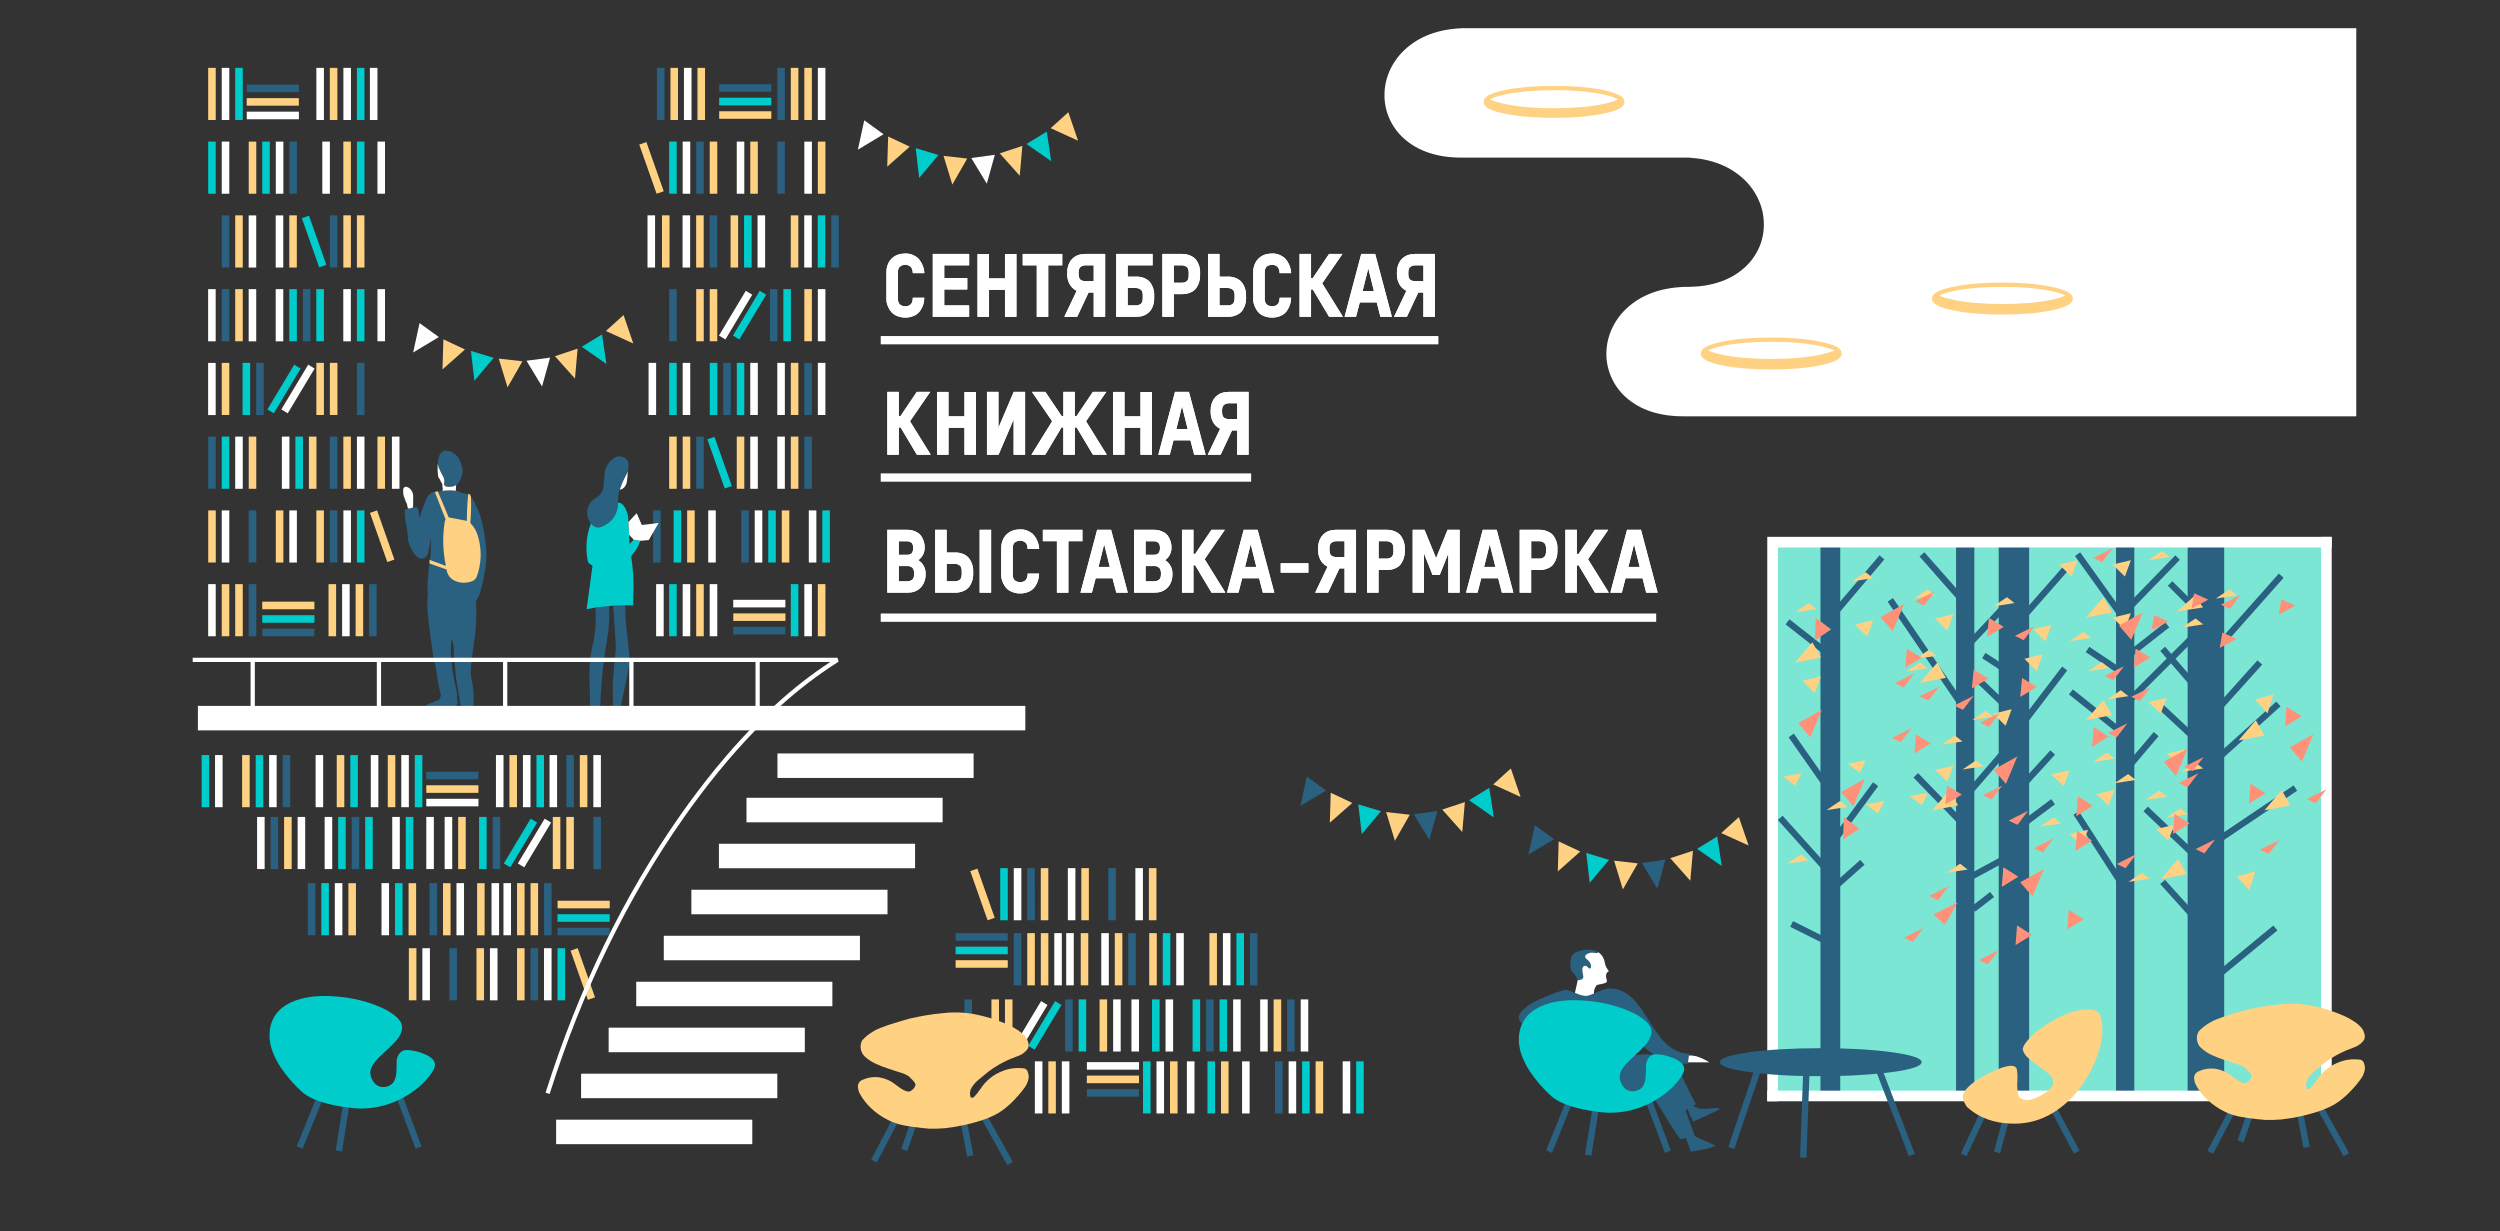
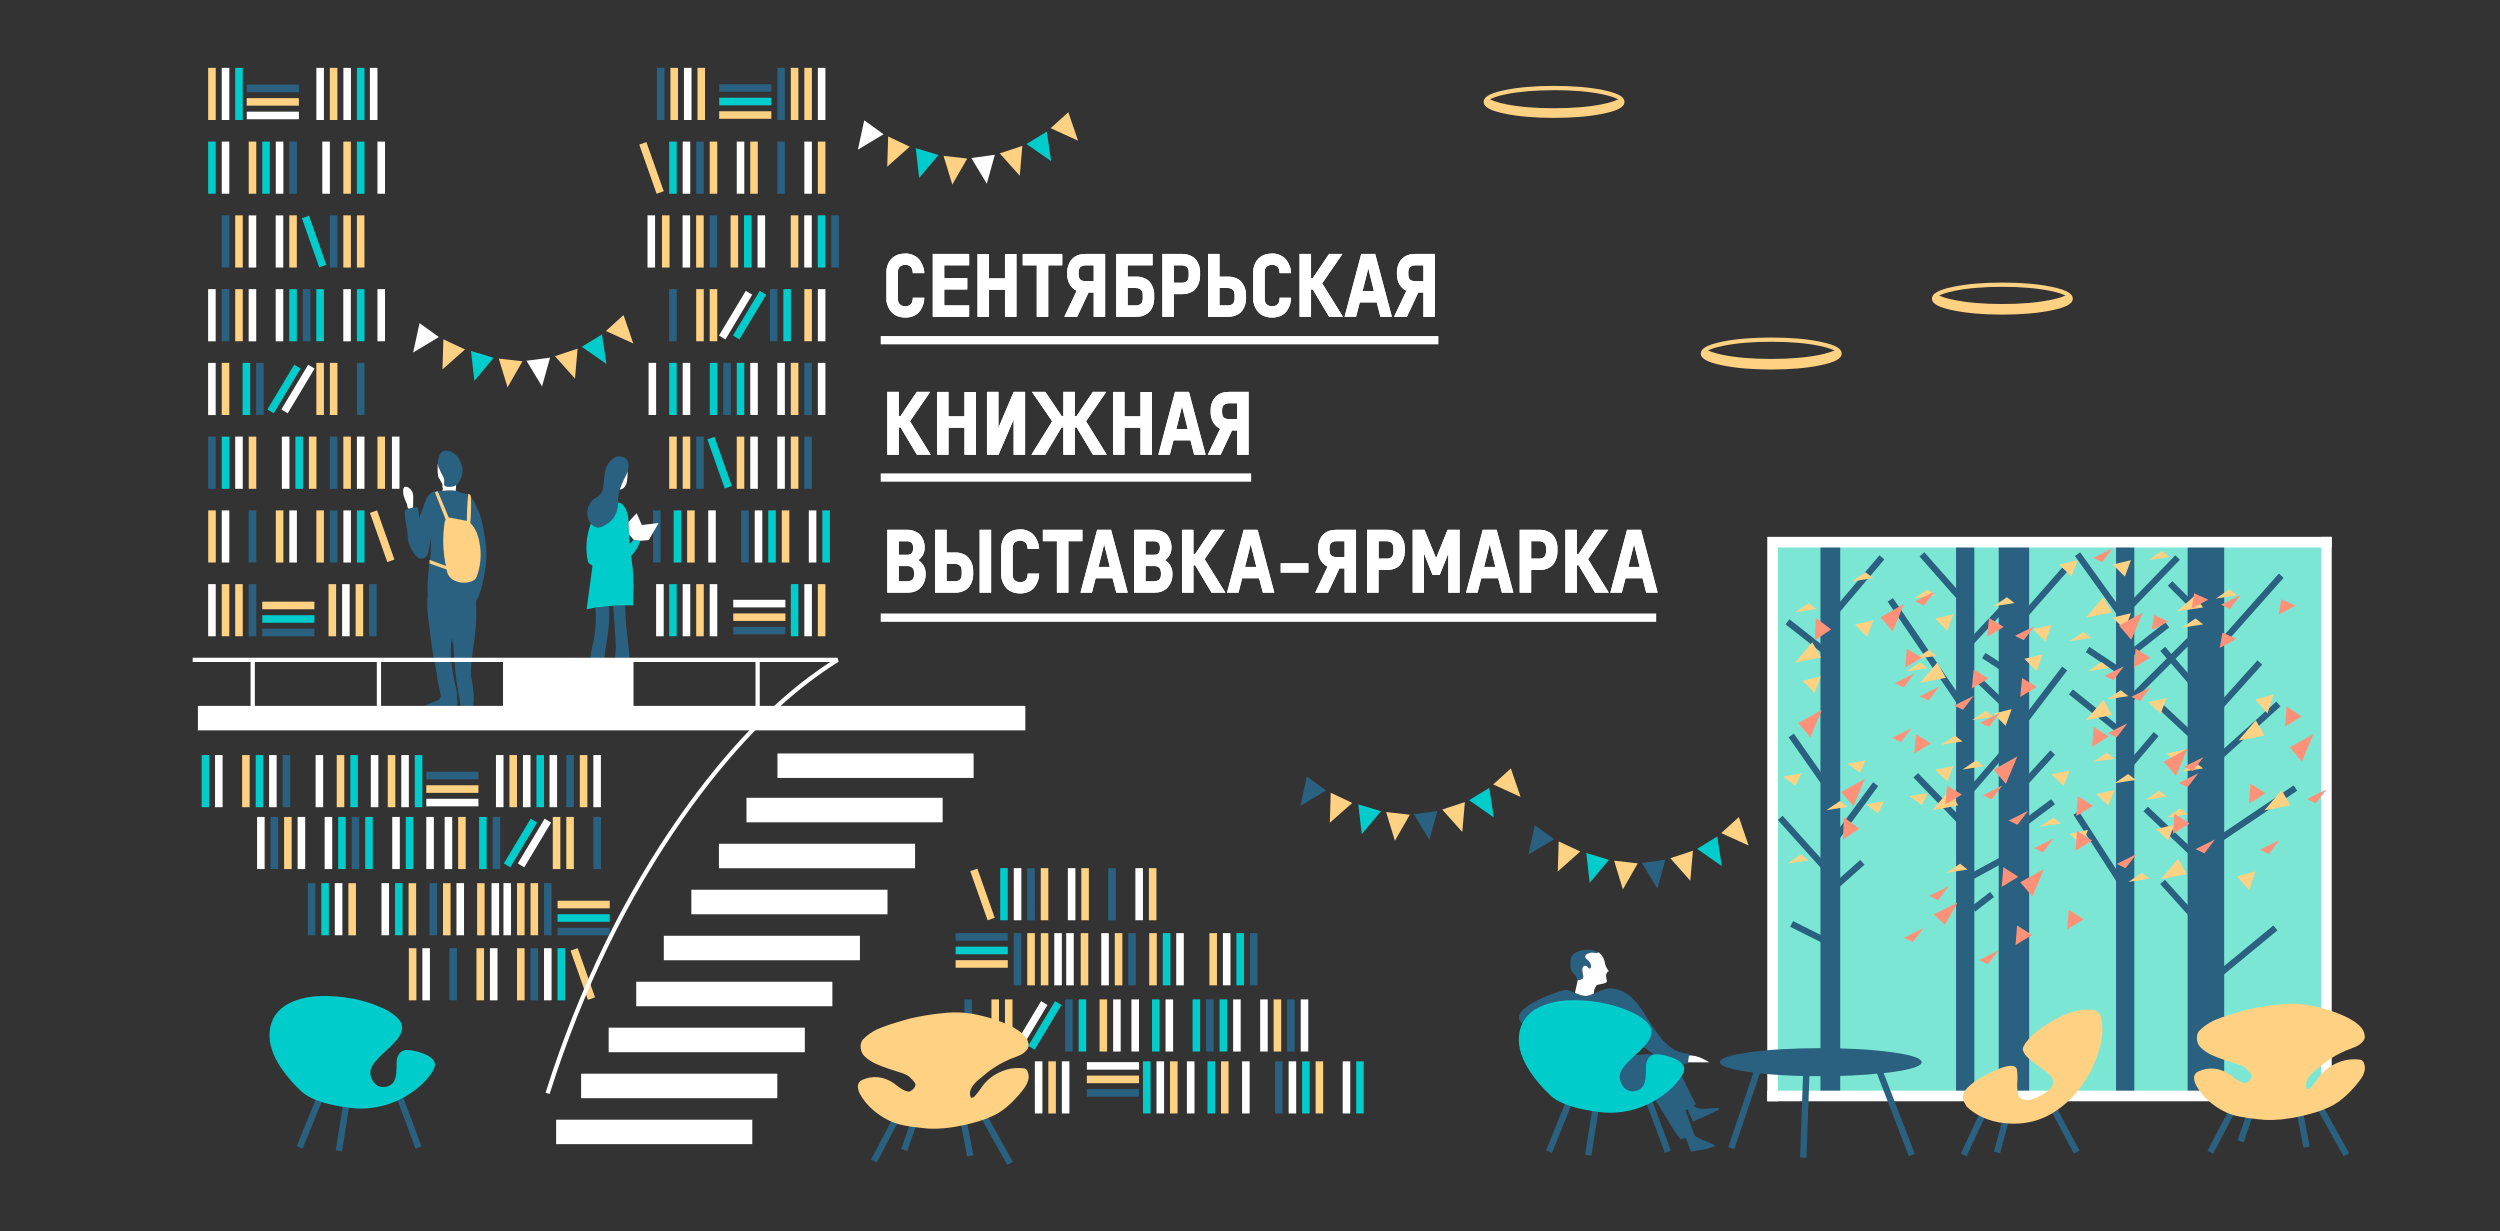
<svg xmlns="http://www.w3.org/2000/svg" width="2349" height="1157" viewBox="0 0 2349 1157" fill="none">
  <rect x="0" y="0" width="2349" height="1157" fill="#333333" stroke="none" />
  <g clip-path="url(#clip0)">
    <path d="M446.901 474.9C446.901 474.7 446.831 474.53 446.801 474.4C446.164 472.264 445.111 470.276 443.701 468.55C442.748 467.129 441.545 465.892 440.151 464.9C439.217 464.372 438.204 464.001 437.151 463.8C435.751 463.53 434.701 463.32 434.001 463.15C433.301 462.98 432.671 462.72 432.101 462.55C431.655 462.115 431.104 461.805 430.501 461.65C429.766 461.408 429.014 461.224 428.251 461.1C427.381 460.97 426.451 460.87 425.451 460.8C424.221 460.73 422.451 460.75 420.251 460.8C418.694 460.841 417.141 460.974 415.601 461.2C415.531 461.202 415.463 461.219 415.401 461.25C415.234 461.235 415.067 461.235 414.901 461.25C413.976 461.289 413.056 461.406 412.151 461.6C410.322 461.462 408.484 461.7 406.751 462.3C404.826 463.189 403.182 464.59 402.001 466.35C401.531 466.975 401.097 467.626 400.701 468.3C400.267 469.427 399.701 470.877 399.001 472.65C398.434 474.117 397.834 475.767 397.201 477.6V477.65C396.914 478.285 396.664 478.936 396.451 479.6C396.021 480.77 395.451 482.6 394.701 485C394.701 485.1 394.471 485.62 394.101 486.55C393.914 485.659 393.78 484.757 393.701 483.85C393.531 482.02 393.421 480.9 393.351 480.5C393.164 479.03 392.67 477.616 391.901 476.35L390.901 476.55L390.051 476.75L389.701 476.65C389.113 476.627 388.526 476.678 387.951 476.8C387.644 476.833 387.342 476.9 387.051 477C385.851 477.4 384.951 477.67 384.351 477.8C384.281 477.802 384.213 477.819 384.151 477.85C383.18 477.963 382.234 478.233 381.351 478.65C380.998 478.861 380.719 479.175 380.551 479.55H380.501C380.501 479.55 380.501 479.55 380.501 479.65C380.438 479.706 380.387 479.774 380.351 479.85C380.266 480.039 380.223 480.243 380.223 480.45C380.223 480.657 380.266 480.861 380.351 481.05C380.308 484.526 380.644 487.997 381.351 491.4C382.137 495.082 382.721 498.804 383.101 502.55C383.201 505.18 383.281 506.77 383.351 507.3C383.706 509.362 384.346 511.364 385.251 513.25C386.27 515.586 387.491 517.828 388.901 519.95C389.875 521.413 391.093 522.698 392.501 523.75C393.207 524.279 394.021 524.646 394.885 524.828C395.748 525.009 396.641 525 397.501 524.8C398.63 524.513 399.643 523.885 400.401 523C401.167 522.174 401.732 521.181 402.051 520.1C402.087 520.176 402.138 520.244 402.201 520.3C402.395 518.636 402.679 516.984 403.051 515.35L405.051 505.7L405.151 505.3C405.051 509.3 404.901 514.033 404.701 519.5V520.65C403.801 525.777 403.067 531.56 402.501 538C401.967 543.5 401.684 548.117 401.651 551.85C401.651 554.35 401.751 556.75 401.951 559.05C401.751 560.55 401.621 561.85 401.551 562.95C401.551 563.48 401.501 564.02 401.501 564.55C401.373 567.685 401.439 570.824 401.701 573.95C401.901 576.55 402.284 580.2 402.851 584.9C404.051 594.9 405.417 605.15 406.951 615.65C407.021 615.85 407.081 616.08 407.151 616.35L407.851 619.6C409.024 625.074 409.741 628.824 410.001 630.85L410.701 636.1C411.031 638.37 411.581 641.28 412.351 644.85C413.351 649.477 413.967 652.394 414.201 653.6L414.301 653.9C413.801 655.07 413.221 656.27 412.551 657.5L402.801 661.4C402.141 661.668 401.519 662.021 400.951 662.45C400.669 662.668 400.461 662.967 400.354 663.306C400.247 663.646 400.246 664.01 400.351 664.35C400.581 665.02 401.351 665.48 402.551 665.75C405.933 666.363 409.388 666.464 412.801 666.05C413.016 666.017 413.233 666.001 413.451 666C414.781 666.07 416.131 666.1 417.501 666.1C418.271 666.17 418.971 666.2 419.601 666.2C420.51 666.227 421.419 666.126 422.301 665.9L423.301 665.8C425.831 665.6 427.571 664.95 428.501 663.8C429.411 662.711 429.875 661.318 429.801 659.9C429.792 659.198 429.742 658.497 429.651 657.8L429.351 655.7V655.55C429.648 653.828 429.631 652.066 429.301 650.35C429.201 649.68 428.801 647.97 428.101 645.2C427.327 642.2 426.544 638.25 425.751 633.35C425.151 629.624 424.567 625.624 424.001 621.35C423.871 619.18 423.771 617.42 423.701 616.05C423.565 612.333 423.615 608.612 423.851 604.9L424.001 603.7C424.067 603.033 424.117 602.533 424.151 602.2C424.221 601.6 424.271 601.02 424.301 600.45L424.351 599.95C424.681 601.08 425.071 602.45 425.501 604.05C425.701 604.883 425.901 605.683 426.101 606.45C426.239 613.571 426.74 620.68 427.601 627.75C427.801 630.877 428.134 634.277 428.601 637.95C429.001 640.883 429.767 645.5 430.901 651.8C431.001 652.3 431.101 652.8 431.201 653.2L431.401 654.4C431.541 655.18 431.691 655.88 431.851 656.5C431.819 657.318 431.853 658.137 431.951 658.95C431.99 660.077 432.263 661.184 432.751 662.2C432.861 662.54 432.981 662.93 433.101 663.35C433.068 664.045 433.224 664.736 433.551 665.35C434.128 665.861 434.88 666.129 435.651 666.1H436.351C437.861 666.87 439.841 666.86 442.351 666.1C442.891 665.964 443.4 665.727 443.851 665.4C444.142 665.15 444.38 664.844 444.552 664.501C444.724 664.157 444.825 663.783 444.851 663.4C444.878 662.633 444.861 661.865 444.801 661.1V661.05C444.981 660.347 445.082 659.626 445.101 658.9C445.171 656.27 445.181 654.3 445.101 653C444.783 648.285 444.182 643.593 443.301 638.95C443.061 637.35 442.781 635.88 442.451 634.55C442.451 633.34 442.401 632.27 442.401 631.35C442.401 630.43 442.401 629.78 442.451 628.95C442.521 627.55 442.581 626.3 442.651 625.2C442.721 624.1 442.871 622.83 443.001 621.6C443.201 619.7 443.634 616.45 444.301 611.85C445.827 601.184 446.777 593.167 447.151 587.8C447.681 580.143 447.697 572.459 447.201 564.8L447.351 564.65C447.521 564.448 447.672 564.231 447.801 564C448.046 563.519 448.246 563.017 448.401 562.5C449.272 561.498 449.919 560.322 450.301 559.05C450.801 557.577 451.284 556.043 451.751 554.45C451.881 553.92 452.031 553.4 452.201 552.9C454.01 546.183 455.364 539.35 456.251 532.45C456.681 528.72 456.951 525.38 457.051 522.45C457.151 516.95 456.417 509.617 454.851 500.45C454.039 495.333 452.903 490.273 451.451 485.3C450.345 481.684 448.817 478.21 446.901 474.95V474.9ZM443.751 523.55C443.65 523.879 443.567 524.213 443.501 524.55L442.751 528.15C442.682 528.379 442.631 528.613 442.601 528.85C442.544 528.788 442.476 528.737 442.401 528.7C441.942 528.391 441.457 528.124 440.951 527.9C441.784 524.8 442.451 522.267 442.951 520.3C443.151 519.5 443.351 518.72 443.551 517.95L443.801 523.5L443.751 523.55ZM415.301 424.65C413.946 425.791 412.956 427.303 412.451 429C411.772 430.67 411.399 432.448 411.351 434.25C411.35 434.768 411.383 435.286 411.451 435.8C411.601 436.736 411.836 437.656 412.151 438.55C412.679 439.947 413.28 441.315 413.951 442.65L414.951 444.75C415.247 445.354 415.581 445.938 415.951 446.5L416.351 447.25C416.73 447.996 417.064 448.764 417.351 449.55C417.59 450.412 417.675 451.309 417.601 452.2C417.467 452.976 417.4 453.763 417.401 454.55C417.394 454.954 417.481 455.353 417.655 455.717C417.828 456.081 418.084 456.401 418.401 456.65C418.993 456.998 419.664 457.187 420.351 457.2C422.358 457.447 424.394 457.311 426.351 456.8C427.206 456.522 428.015 456.118 428.751 455.6V455.8C430.443 454.486 431.726 452.717 432.451 450.7C434.324 446.527 435.007 442.893 434.501 439.8C434.051 437.856 433.449 435.95 432.701 434.1C432.044 432.414 431.205 430.805 430.201 429.3C429.43 428.437 428.595 427.634 427.701 426.9C426.43 425.714 424.957 424.766 423.351 424.1C422.573 423.87 421.756 423.802 420.951 423.9L420.401 423.7C419.529 423.407 418.596 423.344 417.694 423.52C416.791 423.695 415.949 424.102 415.251 424.7L415.301 424.65Z" fill="#2A6080" />
    <path d="M382.25 457.5C381.798 457.333 381.307 457.3 380.836 457.407C380.366 457.513 379.936 457.754 379.6 458.1C378.966 458.964 378.68 460.035 378.8 461.1C378.741 462.68 378.892 464.26 379.25 465.8C379.564 466.802 379.931 467.787 380.35 468.75C380.88 470.32 381.2 471.18 381.3 471.35C381.4 471.52 381.57 471.92 381.9 472.55C382.127 472.929 382.312 473.331 382.45 473.75C382.62 474.44 382.737 475.142 382.8 475.85C382.81 476.297 382.947 476.732 383.194 477.104C383.442 477.476 383.791 477.769 384.2 477.95C384.263 477.919 384.331 477.902 384.4 477.9C385 477.77 385.9 477.5 387.1 477.1C387.392 477 387.694 476.933 388 476.9C388.079 476.504 388.129 476.103 388.15 475.7L388.25 467.95C388.379 466.231 388.192 464.502 387.7 462.85C387.248 461.746 386.605 460.731 385.8 459.85C384.899 458.707 383.655 457.883 382.25 457.5V457.5ZM411.4 435.85C411.26 436.199 411.192 436.574 411.2 436.95V440.5C411.158 442.726 411.309 444.951 411.65 447.15C411.727 447.854 411.948 448.535 412.3 449.15L413.3 450.4C413.575 450.908 413.793 451.445 413.95 452C414.222 452.5 414.523 452.985 414.85 453.45C415.18 453.906 415.434 454.413 415.6 454.95C415.748 455.758 415.782 456.583 415.7 457.4L416.1 459.15V459.25C415.893 459.906 415.726 460.574 415.6 461.25C417.141 461.024 418.694 460.89 420.25 460.85C422.48 460.75 424.25 460.73 425.45 460.85C426.45 460.92 427.38 461.02 428.25 461.15L428.55 456.4C428.552 456.232 428.569 456.065 428.6 455.9V455.7C427.865 456.218 427.056 456.622 426.2 456.9C424.244 457.411 422.208 457.547 420.2 457.3C419.514 457.287 418.842 457.098 418.25 456.75C417.933 456.501 417.678 456.181 417.505 455.817C417.331 455.453 417.244 455.054 417.25 454.65C417.25 453.863 417.317 453.076 417.45 452.3C417.525 451.409 417.44 450.512 417.2 449.65C416.914 448.864 416.58 448.096 416.2 447.35L415.8 446.6C415.431 446.038 415.097 445.454 414.8 444.85L413.8 442.75C413.13 441.415 412.529 440.047 412 438.65C411.716 437.737 411.516 436.8 411.4 435.85V435.85Z" fill="white" />
    <path d="M421.6 486.15L412 463.25L410.95 461.45L408.7 462.6L418.7 488.1C418.271 488.787 417.982 489.551 417.85 490.35C415.679 504.084 416.052 518.101 418.95 531.7L403.6 526.05L403.65 529.45L419.65 535.15C419.875 537.509 420.752 539.759 422.182 541.649C423.613 543.538 425.54 544.993 427.75 545.85C430.269 546.952 432.985 547.533 435.734 547.559C438.484 547.585 441.21 547.055 443.75 546C444.78 545.583 445.708 544.946 446.467 544.135C447.227 543.323 447.801 542.356 448.15 541.3C452.417 529.285 452.767 516.226 449.15 504C447.851 499.249 445.355 494.91 441.9 491.4C442.629 483.372 442.829 475.304 442.5 467.25C442.535 466.576 442.362 465.907 442.004 465.335C441.646 464.762 441.121 464.314 440.5 464.05C440.13 463.88 439.93 464.05 439.9 464.55C439.073 472.877 438.656 481.16 438.65 489.4L421.6 486.15Z" fill="#FFD182" />
    <path d="M329.7 410.25H322.6V459.25H329.7V410.25ZM361.75 410.25H354.65V459.25H361.75V410.25ZM297.35 410.25H290.25V459.25H297.35V410.25V410.25ZM240.8 410.25H233.7V459.25H240.8V410.25ZM295.4 572.45V565.35H246.4V572.45H295.4ZM315.8 548.85H308.7V597.85H315.8V548.85ZM228.1 548.85H221V597.85H228.1V548.85V548.85ZM215.4 548.85H208.35V597.85H215.45V548.85H215.4ZM195.65 479.55V528.55H202.75V479.55H195.65ZM266.25 479.55H259.15V528.55H266.25V479.55ZM304.35 479.55H297.25V528.55H304.35V479.55ZM341.25 548.85H334.15V597.85H341.25V548.85ZM354.3 479.55L347.6 481.9L363.9 528.1L370.6 525.75L354.3 479.55ZM329.7 202.35H322.6V251.35H329.7V202.35ZM304.35 340.95H297.25V389.95H304.35V340.95ZM317.05 340.95H309.95V389.95H317.05V340.95ZM215.45 340.95H208.35V389.95H215.45V340.95V340.95ZM228.15 271.65H221V320.65H228.1V271.65H228.15ZM278.9 202.35H271.8V251.35H278.9V202.35ZM228.1 202.35H221V251.35H228.1V202.35ZM195.6 63.75V112.75H202.7V63.75H195.6V63.75ZM240.8 133.05H233.7V182.05H240.8V133.05ZM280.8 99.3V92.2H231.8V99.3H280.8ZM317 63.75H309.9V112.75H317V63.75V63.75ZM329.7 182.05V133.05H322.6V182.05H329.7ZM342.4 202.35H335.35V251.35H342.45L342.4 202.35Z" fill="#FFD182" />
    <path d="M375.35 410.25H368.25V459.25H375.35V410.25ZM342.4 410.25H335.35V459.25H342.45V410.25H342.4ZM272 410.25H264.85V459.25H271.95V410.25H272ZM228.1 410.25H221V459.25H228.1V410.25ZM195.6 548.85V597.85H202.7V548.85H195.6ZM215.4 479.55H208.35V528.55H215.45V479.55H215.4ZM278.95 479.55H271.85V528.55H278.95V479.55ZM328.55 597.85V548.85H321.45V597.85H328.55ZM329.75 528.55V479.55H322.65V528.55H329.75ZM361.75 271.65H354.65V320.65H361.75V271.65ZM295.6 346.3L289.6 342.65L264.35 384.7L270.35 388.35L295.55 346.35L295.6 346.3ZM195.55 341V390H202.65V341H195.55ZM195.55 271.7V320.7H202.65V271.7H195.55ZM240.75 271.7H233.65V320.7H240.75V271.7ZM322.55 271.7V320.7H329.65V271.7H322.55ZM266.15 271.7H259.05V320.7H266.15V271.7ZM266.15 202.4H259.05V251.4H266.15V202.4ZM240.75 202.4H233.65V251.4H240.75V202.4ZM215.4 133.05H208.35V182.05H215.45V133.05H215.4ZM215.45 63.75H208.35V112.75H215.45V63.75ZM309.95 133.05H302.85V182.05H309.95V133.05ZM266.25 133.05H259.15V182.05H266.25V133.05ZM280.85 112.05V104.95H231.85V112.05H280.85ZM304.35 63.75H297.25V112.75H304.35V63.75V63.75ZM329.75 112.75V63.75H322.65V112.75H329.75ZM361.75 133.05H354.65V182.05H361.75V133.05ZM354.65 63.75H347.55V112.75H354.65V63.75Z" fill="white" />
    <path d="M284.65 410.25H277.55V459.25H284.65V410.25ZM215.4 410.25H208.35V459.25H215.45V410.25H215.4ZM295.45 585.15V578.05H246.45V585.15H295.45ZM342.45 479.55H335.35V528.55H342.45V479.55ZM342.45 271.65H335.35V320.65H342.45V271.65V271.65ZM282.45 346.3L276.45 342.65L251.25 384.7L257.25 388.35L282.45 346.35V346.3ZM235.05 340.95H227.95V389.95H235.05V340.95ZM278.9 271.65H271.8V320.65H278.9V271.65ZM304.3 271.65H297.2V320.65H304.35V271.65H304.3ZM290.35 202.65L283.65 205L299.95 251.2L306.65 248.85L290.35 202.65ZM202.7 133.05H195.6V182.05H202.7V133.05ZM228.1 63.75H221V112.75H228.1V63.75V63.75ZM253.5 133.05H246.4V182.05H253.5V133.05ZM342.4 133.05H335.35V182.05H342.45V133.05H342.4ZM342.45 63.75H335.35V112.75H342.45V63.75Z" fill="#00CCCC" />
    <path d="M317 410.25H309.9V459.25H317V410.25ZM202.7 410.25H195.6V459.25H202.7V410.25V410.25ZM246.4 590.75V597.85H295.4V590.75H246.4ZM240.8 548.85H233.7V597.85H240.8V548.85ZM240.8 479.55H233.7V528.55H240.8V479.55ZM317 479.55H309.9V528.55H317V479.55ZM353.9 548.85H346.8V597.85H353.9V548.85ZM342.4 340.95H335.35V389.95H342.45V340.95H342.4ZM240.7 340.95V389.95H247.8V340.95H240.65H240.7ZM215.4 271.65H208.35V320.65H215.45V271.65H215.4ZM291.65 271.65H284.55V320.65H291.65V271.65ZM317.05 202.35H309.95V251.35H317.05V202.35ZM215.45 202.35H208.35V251.35H215.45V202.35V202.35ZM278.95 133.05H271.85V182.05H278.95V133.05V133.05ZM280.85 86.6V79.5H231.85V86.6H280.85Z" fill="#2A6080" />
    <path d="M620.701 479.55H613.601V528.55H620.701V479.55ZM703.551 479.55H696.451V528.55H703.551V479.55ZM788.151 202.35H781.051V251.35H788.151V202.35ZM673.851 202.35H666.751V251.35H673.851V202.35ZM688.951 589V596.1H737.951V589H688.951V589ZM724.751 86.25V79.15H675.751V86.25H724.751V86.25ZM762.851 410.25H755.751V459.25H762.851V410.25ZM762.851 340.95H755.751V389.95H762.851V340.95ZM661.251 410.25H654.151V459.25H661.251V410.25ZM686.651 340.95H679.551V389.95H686.651V340.95ZM730.501 271.65H723.401V320.65H730.501V271.65ZM628.751 271.65V320.65H635.851V271.65H628.751ZM624.351 63.75H617.251V112.75H624.351V63.75V63.75ZM661.251 133.05H654.151V182.05H661.251V133.05ZM737.451 133.05H730.351V182.05H737.451V133.05ZM737.451 63.75H730.351V112.75H737.451V63.75Z" fill="#2A6080" />
    <path d="M640.05 528.55V479.55H632.95V528.55H640.05ZM728.95 479.55H721.85V528.55H728.95V479.55ZM779.75 479.55H772.65V528.55H779.75V479.55ZM775.45 202.35H768.35V251.35H775.45V202.35ZM706.2 202.35H699.1V251.35H706.2V202.35ZM724.75 98.95V91.85H675.75V98.95H724.75ZM750.15 548.85H743.05V597.85H750.15V548.85ZM635.85 597.85V548.85H628.75V597.85H635.85ZM671.35 410.45L664.65 412.8L680.95 459L687.65 456.65L671.35 410.45ZM674 340.95H666.9V389.95H674V340.95ZM699.4 340.95H692.3V389.95H699.35V340.95H699.4ZM688.7 315.3L694.7 318.95L719.9 276.9L713.85 273.25L688.65 315.3H688.7ZM743.15 271.65H736.05V320.65H743.15V271.65V271.65ZM628.75 340.95V389.95H635.85V340.95H628.75ZM635.85 182.05V133.05H628.75V182.05H635.85Z" fill="#00CCCC" />
    <path d="M652.75 479.55H645.65V528.55H652.75V479.55ZM741.65 479.55H734.55V528.55H741.65V479.55ZM629.1 202.35H622V251.35H629.1V202.35ZM750.1 202.35H743V251.35H750.1V202.35ZM693.55 202.35H686.45V251.35H693.55V202.35ZM661.2 202.35H654.1V251.35H661.2V202.35ZM689 576.35V583.45H738V576.35H689ZM724.75 111.65V104.55H675.75V111.65H724.75ZM775.55 548.85H768.45V597.85H775.55V548.85ZM661.25 548.85H654.15V597.85H661.25V548.85ZM635.85 410.25H628.75V459.25H635.85V410.25ZM750.15 410.25H743.05V459.25H750.15V410.25ZM750.15 340.95H743.05V389.95H750.15V340.95ZM699.35 410.25H692.25V459.25H699.35V410.25ZM648.55 410.25H641.45V459.25H648.55V410.25ZM673.95 271.65H666.85V320.65H673.95V271.65V271.65ZM661.25 271.65H654.15V320.65H661.25V271.65ZM762.85 271.65H755.75V320.65H762.85V271.65ZM607.35 133.5L600.65 135.85L616.95 182.05L623.65 179.7L607.35 133.5ZM637.05 112.75V63.75H629.95V112.75H637.05ZM712.05 133.05H704.95V182.05H712.05V133.05ZM673.95 133.05H666.85V182.05H673.95V133.05ZM662.45 63.75H655.35V112.75H662.45V63.75V63.75ZM775.55 133.05H768.45V182.05H775.55V133.05ZM750.15 63.75H743.05V112.75H750.15V63.75V63.75ZM762.85 63.75H755.75V112.75H762.85V63.75Z" fill="#FFD182" />
    <path d="M672.55 479.55H665.45V528.55H672.55V479.55ZM716.25 528.55V479.55H709.15V528.55H716.25ZM767.05 479.55H759.95V528.55H767.05V479.55ZM615.5 202.35H608.4V251.35H615.5V202.35ZM718.9 202.35H711.8V251.35H718.9V202.35ZM762.75 202.35H755.65V251.35H762.75V202.35ZM648.45 202.35H641.35V251.35H648.45V202.35V202.35ZM688.95 563.6V570.7H737.95V563.6H688.95ZM623.6 548.85H616.5V597.85H623.6V548.85ZM762.85 548.85H755.75V597.85H762.85V548.85ZM648.55 548.85H641.45V597.85H648.55V548.85ZM673.95 548.85H666.85V597.85H673.95V548.85ZM737.45 410.25H730.35V459.25H737.45V410.25V410.25ZM737.45 340.95H730.35V389.95H737.45V340.95ZM775.55 340.95H768.45V389.95H775.55V340.95ZM712.05 410.25H704.95V459.25H712.05V410.25ZM648.55 340.95H641.45V389.95H648.55V340.95ZM712.05 340.95H704.95V389.95H712.05V340.95ZM706.8 276.9L700.75 273.25L675.55 315.3L681.6 318.95L706.8 276.9V276.9ZM775.55 271.65H768.45V320.65H775.55V271.65ZM616.5 340.95H609.4V389.95H616.5V340.95ZM699.35 133.05H692.25V182.05H699.35V133.05ZM648.55 133.05H641.45V182.05H648.55V133.05ZM649.75 63.75H642.65V112.75H649.75V63.75ZM762.85 133.05H755.75V182.05H762.85V133.05ZM775.55 63.75H768.45V112.75H775.55V63.75Z" fill="white" />
    <path d="M396.85 890.9V939.9H403.95V890.9H396.85ZM467.45 890.9H460.35V939.9H467.45V890.9ZM518.25 890.9H511.15V939.9H518.25V890.9ZM480.15 829.8H473.05V878.8H480.15V829.8ZM314.6 829.8V878.8H321.7V829.8H314.6ZM365.55 878.8V829.8H358.45V878.8H365.55ZM436 829.8H428.9V878.8H436V829.8ZM468.95 829.8H461.85V878.8H468.95V829.8ZM517.8 772.9L511.75 769.25L486.55 811.3L492.6 814.95L517.8 772.95V772.9ZM424.9 767.6H417.8V816.6H424.9V767.6ZM248.65 767.6H241.55V816.6H248.65V767.6V767.6ZM407.65 767.6H400.55V816.6H407.65V767.6ZM375.65 767.6H368.55V816.6H375.65V767.6ZM286.75 767.6H279.65V816.6H286.75V767.6V767.6ZM312.15 767.6H305.05V816.6H312.15V767.6V767.6ZM557.5 709.45V758.45H564.6V709.45H557.5ZM516.35 709.45V758.45H523.45V709.45H516.35ZM473.1 709.45H466V758.45H473.1V709.45ZM498.5 709.45H491.35V758.45H498.45V709.45H498.5ZM400.55 750.55V757.65H449.55V750.55H400.55ZM384.15 709.45H377.05V758.45H384.15V709.45ZM209.15 709.45H202.05V758.45H209.15V709.45ZM259.95 709.45H252.85V758.45H259.95V709.45ZM303.65 709.45H296.55V758.45H303.65V709.45ZM355.5 709.45H348.4V758.45H355.5V709.45Z" fill="white" />
    <path d="M391.25 890.9H384.15V939.9H391.25V890.9ZM542.8 890.9L536.1 893.25L552.4 939.45L559.1 937.1L542.8 890.9ZM454.8 890.9H447.7V939.9H454.8V890.9ZM492.9 890.9H485.8V939.9H492.9V890.9ZM505.6 829.8H498.5V878.8H505.6V829.8ZM492.9 829.8H485.8V878.8H492.9V829.8ZM523.9 846.3V853.45H572.9V846.35H523.9V846.3ZM334.45 829.85H327.35V878.85H334.45V829.85V829.85ZM391 829.85H383.9V878.85H391V829.85ZM423.35 829.85H416.25V878.85H423.35V829.85V829.85ZM455.4 829.85H448.3V878.85H455.35V829.85H455.4ZM526.5 767.6H519.4V816.6H526.5V767.6ZM539.2 767.6H532.1V816.6H539.2V767.6ZM437.6 767.6H430.5V816.6H437.6V767.6ZM274.05 767.6H266.95V816.6H274.05V767.6V767.6ZM551.9 709.45H544.8V758.45H551.9V709.45ZM478.65 709.45V758.45H485.75V709.45H478.65ZM400.55 737.85V744.95H449.55V737.85H400.55ZM371.45 709.45H364.35V758.45H371.45V709.45ZM234.6 709.45H227.5V758.45H234.6V709.45ZM323.5 758.45V709.45H316.4V758.45H323.5Z" fill="#FFD182" />
    <path d="M429.35 890.9H422.25V939.9H429.35V890.9ZM505.55 890.9H498.45V939.9H505.55V890.9ZM518.25 829.8H511.15V878.8H518.25V829.8ZM523.85 871.7V878.8H572.85V871.7H523.85ZM296.35 829.8H289.25V878.8H296.35V829.8ZM410.65 829.8H403.55V878.8H410.65V829.8ZM564.65 767.55H557.55V816.55H564.65V767.55ZM470 767.55H462.9V816.55H470V767.55ZM261.35 767.55H254.25V816.55H261.35V767.55ZM337.55 767.55H330.45V816.55H337.55V767.55ZM539.2 709.45H532.1V758.45H539.2V709.45ZM400.55 725.15V732.25H449.55V725.15H400.55ZM272.7 709.45H265.6V758.45H272.7V709.45Z" fill="#2A6080" />
    <path d="M530.95 890.9H523.85V939.9H530.95V890.9ZM523.85 859V866.1H572.85V859H523.85ZM309 829.8H301.9V878.8H309V829.8ZM378.25 829.8H371.15V878.8H378.25V829.8ZM504.65 772.9L498.6 769.25L473.4 811.3L479.45 814.95L504.65 772.95V772.9ZM457.25 767.6H450.15V816.6H457.25V767.6ZM388.35 767.6H381.25V816.6H388.35V767.6ZM324.85 767.6H317.75V816.6H324.85V767.6ZM350.25 767.6H343.15V816.6H350.25V767.6ZM511.15 709.45H504.05V758.45H511.15V709.45ZM396.85 709.45H389.75V758.45H396.85V709.45ZM247.35 709.45H240.25V758.45H247.35V709.45ZM196.55 709.45H189.45V758.45H196.55V709.45ZM336.25 709.45H329.15V758.45H336.25V709.45Z" fill="#00CCCC" />
    <path d="M587.45 568.65L576.1 569.1C576.333 572.773 576.7 577.94 577.2 584.6C578.2 598.433 578.7 606.15 578.7 607.75C578.7 608.877 578.2 614.493 577.2 624.6C576.2 634.707 575.683 641.707 575.65 645.6C575.65 646 575.733 650.3 575.9 658.5C575.9 660.73 575.97 662.87 576 664.9C578.573 664.733 580.923 664.6 583.05 664.5C584.323 658.267 586.073 650.133 588.3 640.1C590.3 630.867 591.316 623.6 591.35 618.3C591.35 615.2 590.7 608.267 589.4 597.5C588.208 588.329 587.557 579.097 587.45 569.85V568.65V568.65ZM559.35 570.8C560.443 582.214 559.683 593.729 557.1 604.9C554.551 615.367 553.44 626.133 553.8 636.9C554.2 647.273 554.4 656.923 554.4 665.85L563.95 665.55C564.604 643.352 566.843 621.229 570.65 599.35C571.449 594.837 571.967 590.278 572.2 585.7C572.5 580.2 572.55 574.75 572.35 569.35L559.35 570.8V570.8ZM587.4 430.45C583.166 427.783 578.983 428.267 574.85 431.9C571.403 434.944 569.093 439.07 568.3 443.6C567.833 447.973 567.383 452.423 566.95 456.95C566.813 459.201 566.096 461.378 564.87 463.27C563.643 465.163 561.948 466.706 559.95 467.75C557.74 468.91 555.853 470.599 554.457 472.667C553.061 474.735 552.199 477.117 551.95 479.6C551.39 483.836 552.463 488.126 554.95 491.6C555.024 491.707 555.108 491.808 555.2 491.9C558.3 495.727 562.066 496.577 566.5 494.45C575.873 490.023 580.606 482.623 580.7 472.25V471.85C580.559 468.006 581.083 464.166 582.25 460.5C582.282 460.361 582.332 460.226 582.4 460.1L582.5 459.7C584.01 455.174 585.918 450.79 588.2 446.6C588.692 445.719 589.11 444.8 589.45 443.85L589.85 442.65C590.58 440.082 590.733 437.384 590.3 434.75C590.161 433.865 589.829 433.021 589.328 432.278C588.827 431.535 588.168 430.911 587.4 430.45V430.45Z" fill="#2A6080" />
    <path d="M587.6 477.6C585.7 474.027 583.4 472.243 580.7 472.25C580.6 482.623 575.866 490.023 566.5 494.45C562.073 496.577 558.306 495.727 555.2 491.9C550.881 503.148 549.874 515.398 552.3 527.2C552.427 527.765 552.664 528.299 552.999 528.771C553.334 529.243 553.759 529.644 554.25 529.95C555.035 530.53 555.853 531.065 556.7 531.55L551.2 572.45L559.35 570.85L572.35 569.4L576.1 569.15L587.45 568.7L595.05 568.85C594.92 566.28 594.92 563.67 595.05 561C595.683 548.132 595.013 535.233 593.05 522.5C593.483 521.927 593.933 521.377 594.4 520.85C597.669 517.172 600.122 512.844 601.6 508.15L595.4 507.15L591.65 511.15L591.1 502.55L590.5 490.65C590.648 486.125 589.65 481.636 587.6 477.6V477.6Z" fill="#00CCCC" />
    <path d="M598.249 482.25C597.449 483.02 596.529 483.95 595.499 485.05C594.973 485.623 593.306 487.457 590.499 490.55L591.099 502.45L591.399 502.75C593.099 504.55 594.433 506 595.399 507.1L601.599 508.1C604.026 507.973 606.693 507.757 609.599 507.45L613.199 501.1C615.699 496.727 617.599 493.477 618.899 491.35C617.299 491.55 615.316 491.817 612.949 492.15C608.949 492.683 605.649 493.05 603.049 493.25C602.679 492.38 602.269 491.43 601.799 490.4C600.369 487.17 599.179 484.45 598.249 482.25V482.25ZM589.849 442.65L589.449 443.85C589.11 444.8 588.692 445.719 588.199 446.6C585.917 450.79 584.01 455.174 582.499 459.7L582.399 460.1C585.773 459.527 587.956 457.143 588.949 452.95C589.482 449.541 589.783 446.1 589.849 442.65V442.65Z" fill="white" />
    <path d="M546 1031.85H730.35V1008.85H546V1031.85ZM706.85 1075.05V1052.05H522.55V1075.05H706.85ZM782.1 945.45V922.45H597.8V945.45H782.1ZM756.2 988.65V965.6H571.9V988.65H756.2ZM808 902.25V879.25H623.7V902.25H808V902.25ZM833.9 859.05V836H649.6V859.05H833.9V859.05ZM675.5 792.8V815.8H859.8V792.8H675.5ZM885.7 772.65V749.6H701.4V772.65H885.7V772.65ZM914.8 730.95V707.95H730.5V730.95H914.8ZM963.4 686.25V663.25H185.95V686.25H963.4Z" fill="white" />
-     <path d="M516.45 1027.91L512.64 1026.7L513.24 1024.79C543.8 928.62 586.18 841.53 639.24 765.95C660.74 735.37 683.01 708.09 705.44 684.86C706.92 683.32 708.44 681.8 709.88 680.28V622H595.25V684.45H591.25V622H476.65V684.45H472.65V622H358.05V684.45H354.05V622H239.45V684.45H235.45V622H181.05V618H786.9L787.96 621.69C768.02 634.333 749.242 648.723 731.85 664.69C725.85 670.16 719.78 675.96 713.85 681.93V684.45H711.35L708.27 687.64C685.98 710.72 663.84 737.84 642.47 768.25C589.67 843.5 547.47 930.25 517.04 1026.01L516.45 1027.91ZM713.85 622V676.27C718.91 671.27 724.05 666.37 729.15 661.72C745.048 647.157 762.075 633.875 780.07 622H713.85Z" fill="white" />
+     <path d="M516.45 1027.91L512.64 1026.7L513.24 1024.79C543.8 928.62 586.18 841.53 639.24 765.95C660.74 735.37 683.01 708.09 705.44 684.86C706.92 683.32 708.44 681.8 709.88 680.28V622H595.25V684.45H591.25V622V684.45H472.65V622H358.05V684.45H354.05V622H239.45V684.45H235.45V622H181.05V618H786.9L787.96 621.69C768.02 634.333 749.242 648.723 731.85 664.69C725.85 670.16 719.78 675.96 713.85 681.93V684.45H711.35L708.27 687.64C685.98 710.72 663.84 737.84 642.47 768.25C589.67 843.5 547.47 930.25 517.04 1026.01L516.45 1027.91ZM713.85 622V676.27C718.91 671.27 724.05 666.37 729.15 661.72C745.048 647.157 762.075 633.875 780.07 622H713.85Z" fill="white" />
    <path d="M1143.45 876.8H1136.35V925.8H1143.45V876.8ZM992.1 997.2H985V1046.2H992.1V997.2ZM944.25 939.05V988.05H951.35V939.05H944.25ZM938.65 939.05H931.55V988.05H938.65V939.05ZM946.9 909.3V902.2H897.9V909.3H946.9ZM972.3 876.8H965.2V925.8H972.35V876.8H972.3ZM985.05 876.8H977.95V925.8H985.05V876.8ZM1022.55 876.8H1015.45V925.8H1022.55V876.8ZM1154.35 997.2H1147.25V1046.2H1154.35V997.2ZM1070.2 1017.75V1010.65H1021.2V1017.75H1070.2ZM1106.4 997.2H1099.35V1046.2H1106.45V997.2H1106.4ZM1040.25 939.05H1033.15V988.05H1040.25V939.05ZM1054.55 876.8H1047.45V925.8H1054.55V876.8ZM1086.9 876.8H1079.8V925.8H1086.9V876.8ZM1243.25 997.2H1236.15V1046.2H1243.25V997.2ZM1203.8 939.05H1196.7V988.05H1203.8V939.05ZM1086.6 815.7H1079.5V864.7H1086.6V815.7ZM1023.1 815.7H1016V864.7H1023.1V815.7ZM985 815.7H977.9V864.7H985V815.7ZM918.35 816.15L911.65 818.5L927.95 864.7L934.65 862.35L918.35 816.15Z" fill="#FFD182" />
    <path d="M1156.15 876.8H1149.05V925.8H1156.15V876.8ZM1004.8 997.2H997.701V1046.2H1004.8V997.2ZM979.401 997.2H972.351V1046.2H979.451V997.2H979.401ZM984.251 944.3L978.201 940.65L953.001 982.65L959.001 986.3L984.201 944.3H984.251ZM1008.9 876.8H1001.8V925.8H1008.9V876.8ZM997.701 876.8H990.601V925.8H997.701V876.8ZM1174.15 997.2H1167.05V1046.2H1174.15V997.2ZM1122.3 997.2H1115.2V1046.2H1122.35V997.2H1122.3ZM1165.75 939.05H1158.65V988.05H1165.75V939.05ZM1070.2 939.05H1063.1V988.05H1070.2V939.05ZM1093.75 997.2H1086.65V1046.2H1093.75V997.2ZM1070.25 1005.05V997.95H1021.25V1005.05H1070.25ZM1053 939.05H1045.9V988.05H1053V939.05ZM1102.25 939.05H1095.15V988.05H1102.25V939.05ZM1041.85 876.8H1034.75V925.8H1041.85V876.8ZM1112.3 925.8V876.8H1105.2V925.8H1112.35H1112.3ZM1191.15 988.05V939.05H1184.05V988.05H1191.15ZM1268.7 997.2H1261.6V1046.2H1268.7V997.2ZM1217.9 997.2H1210.8V1046.2H1217.9V997.2ZM1229.25 939.05H1222.15V988.05H1229.25V939.05ZM1073.9 815.7H1066.8V864.7H1073.9V815.7ZM1010.4 815.7H1003.35V864.7H1010.45V815.7H1010.4ZM959.651 815.7H952.551V864.7H959.651V815.7Z" fill="white" />
    <path d="M1168.85 876.8H1161.75V925.8H1168.85V876.8ZM1020.6 939.05H1013.5V988.05H1020.6V939.05ZM997.35 944.3L991.35 940.65L966.15 982.65L972.15 986.3L997.35 944.3ZM946.9 896.6V889.5H897.9V896.6H946.9ZM1153 939.05H1145.9V988.05H1153V939.05ZM1141.65 997.2H1134.55V1046.2H1141.65V997.2ZM1127.65 939.05H1120.55V988.05H1127.65V939.05ZM1081.05 997.2H1073.95V1046.2H1081.05V997.2ZM1089.55 939.05H1082.45V988.05H1089.55V939.05ZM1099.65 876.8H1092.55V925.8H1099.65V876.8ZM1281.35 997.2H1274.25V1046.2H1281.35V997.2ZM1230.55 997.2H1223.45V1046.2H1230.55V997.2ZM946.9 815.7H939.8V864.7H946.9V815.7Z" fill="#00CCCC" />
    <path d="M1181.55 876.8H1174.45V925.8H1181.55V876.8ZM1007.9 939.05H1000.8V988.05H1007.9V939.05ZM913.25 939.05H906.15V988.05H913.25V939.05ZM946.9 883.9V876.8H897.9V883.9H946.9ZM959.6 876.8H952.5V925.8H959.6V876.8ZM1140.35 939.05H1133.25V988.05H1140.35V939.05ZM1070.2 1030.45V1023.35H1021.2V1030.45H1070.2ZM1067.2 876.8H1060.1V925.8H1067.2V876.8ZM1205.1 997.2H1198V1046.2H1205.1V997.2ZM1216.45 939.05H1209.35V988.05H1216.45V939.05ZM1048.45 815.7H1041.35V864.7H1048.45V815.7ZM972.25 815.7H965.15V864.7H972.35L972.25 815.7Z" fill="#2A6080" />
    <path d="M412.35 316.7L394.2 303.6L388.2 331.2L412.3 316.7H412.35ZM509.3 363.1L516.85 336L494.7 338.95L509.3 363.1Z" fill="white" />
    <path d="M415.75 347.1L436.9 328.35L416.6 318.8L415.75 347.1ZM468.65 336.95L476.9 363.95L490.9 339.45L468.65 336.95ZM540.25 355.75L542.7 327.6L521.4 334.65L540.25 355.75V355.75ZM585.9 296L569.3 311L595.05 322.75L585.9 296Z" fill="#FFD182" />
    <path d="M445.75 357.8L463.85 336.2L442.5 329.75L445.75 357.8ZM565.65 314.2L546.6 325.85L569.8 342L565.65 314.2Z" fill="#00CCCC" />
-     <path d="M1885.64 26.5H1374.35C1351.49 27.28 1333.24 34.107 1319.61 46.98C1313.69 52.515 1308.95 59.184 1305.67 66.59C1302.57 73.585 1300.93 81.139 1300.85 88.79C1300.74 96.348 1302.23 103.844 1305.21 110.79C1308.34 118.063 1312.99 124.578 1318.86 129.89C1332.4 142.183 1350.9 148.257 1374.35 148.11H1587.05C1608.38 149.443 1625.55 156.217 1638.56 168.43C1644.48 173.968 1649.22 180.649 1652.49 188.07C1655.63 195.057 1657.27 202.621 1657.32 210.28C1657.45 217.837 1655.98 225.335 1653 232.28C1649.85 239.549 1645.17 246.051 1639.27 251.34C1626.45 262.98 1609.18 269.053 1587.47 269.56H1582.85C1559.96 270.34 1541.7 277.17 1528.07 290.05C1522.17 295.595 1517.44 302.275 1514.18 309.69C1511.07 316.668 1509.43 324.211 1509.35 331.85C1509.24 339.409 1510.73 346.907 1513.72 353.85C1516.82 361.124 1521.46 367.64 1527.32 372.95C1540.89 385.27 1559.4 391.343 1582.85 391.17H2213.95V26.5H1885.64Z" fill="white" />
    <path d="M1942.75 276.6C1939.75 278.533 1934.42 280.267 1926.75 281.8C1914.22 284.367 1899.09 285.65 1881.35 285.65C1863.61 285.65 1848.48 284.367 1835.95 281.8C1828.35 280.273 1823.05 278.54 1820.05 276.6C1818.15 277.827 1817.2 279.143 1817.2 280.55C1817.2 284.15 1823.45 287.217 1835.95 289.75C1848.45 292.283 1863.58 293.567 1881.35 293.6C1899.08 293.6 1914.22 292.317 1926.75 289.75C1939.28 287.183 1945.55 284.117 1945.55 280.55C1945.58 279.15 1944.65 277.833 1942.75 276.6Z" fill="#FFD182" />
    <path d="M1881.4 295.6C1863.65 295.6 1848.24 294.29 1835.6 291.71C1821.53 288.86 1815.25 285.42 1815.25 280.55C1815.25 278.44 1816.51 276.55 1819.01 274.93C1822.25 272.8 1827.68 270.99 1835.6 269.39C1848.24 266.81 1863.6 265.5 1881.4 265.5C1899.2 265.5 1914.6 266.81 1927.2 269.39C1935.2 270.99 1940.6 272.8 1943.85 274.93C1946.33 276.54 1947.6 278.44 1947.6 280.55C1947.6 285.42 1941.31 288.86 1927.2 291.71C1914.6 294.29 1899.19 295.6 1881.4 295.6ZM1881.4 269.5C1863.92 269.5 1848.78 270.78 1836.4 273.31C1829.08 274.79 1823.97 276.46 1821.2 278.31C1820.48 278.78 1819.26 279.7 1819.26 280.58C1819.26 281.21 1820.09 284.51 1836.41 287.82C1848.79 290.35 1863.93 291.63 1881.41 291.63C1898.89 291.63 1914.07 290.35 1926.41 287.82C1942.78 284.51 1943.61 281.21 1943.61 280.58C1943.61 279.7 1942.4 278.78 1941.67 278.31C1938.89 276.49 1933.76 274.82 1926.42 273.31C1914.06 270.78 1898.92 269.5 1881.4 269.5Z" fill="#FFD182" />
    <path d="M1618.85 333.45C1611.22 331.877 1605.88 330.127 1602.85 328.2C1600.95 329.433 1600 330.75 1600 332.15C1600 335.75 1606.27 338.817 1618.8 341.35C1631.33 343.883 1646.47 345.167 1664.2 345.2C1681.93 345.2 1697.05 343.917 1709.55 341.35C1722.05 338.783 1728.33 335.717 1728.4 332.15C1728.4 330.75 1727.45 329.433 1725.55 328.2C1722.55 330.127 1717.22 331.877 1709.55 333.45C1697.05 335.977 1681.93 337.243 1664.2 337.25C1646.47 337.257 1631.35 335.99 1618.85 333.45Z" fill="#FFD182" />
    <path d="M1664.25 347.2C1646.47 347.2 1631.06 345.89 1618.45 343.31C1604.34 340.46 1598.05 337.02 1598.05 332.15C1598.05 330.04 1599.32 328.15 1601.81 326.52C1605.05 324.43 1610.49 322.62 1618.44 320.99C1631.05 318.44 1646.44 317.15 1664.24 317.15C1682.04 317.15 1697.42 318.44 1709.99 320.99C1717.99 322.62 1723.43 324.43 1726.67 326.52C1729.17 328.14 1730.44 330.04 1730.44 332.15C1730.44 337.02 1724.13 340.46 1709.99 343.31C1697.43 345.89 1682.03 347.2 1664.25 347.2ZM1603.98 329.88C1603.26 330.35 1602.05 331.27 1602.05 332.15C1602.05 332.78 1602.88 336.08 1619.25 339.39C1631.6 341.92 1646.74 343.2 1664.25 343.2C1681.76 343.2 1696.89 341.92 1709.2 339.39C1725.62 336.08 1726.45 332.78 1726.45 332.15C1726.45 331.27 1725.23 330.35 1724.51 329.88C1721.74 328.09 1716.59 326.42 1709.2 324.88C1696.89 322.39 1681.77 321.12 1664.25 321.12C1646.73 321.12 1631.59 322.39 1619.25 324.88C1611.9 326.39 1606.76 328.06 1603.98 329.88Z" fill="#FFD182" />
    <path d="M1524.4 95.75C1524.4 94.52 1523.67 93.33 1522.2 92.2C1519.37 94.333 1513.84 96.233 1505.6 97.9C1493.1 100.427 1477.98 101.693 1460.25 101.7C1442.52 101.707 1427.38 100.44 1414.85 97.9C1406.62 96.227 1401.1 94.327 1398.3 92.2C1396.8 93.33 1396.05 94.52 1396.05 95.75C1396.05 99.35 1402.32 102.417 1414.85 104.95C1427.38 107.483 1442.52 108.75 1460.25 108.75C1477.98 108.75 1493.1 107.483 1505.6 104.95C1518.1 102.417 1524.37 99.35 1524.4 95.75Z" fill="#FFD182" />
    <path d="M1460.25 110.75C1442.47 110.75 1427.06 109.46 1414.45 106.91C1400.34 104.06 1394.05 100.62 1394.05 95.75C1394.05 93.86 1395.05 92.13 1397.05 90.6C1400.12 88.27 1405.8 86.28 1414.41 84.54C1427.02 81.99 1442.41 80.7 1460.21 80.7C1478.01 80.7 1493.39 81.99 1505.96 84.54C1514.57 86.28 1520.26 88.27 1523.36 90.6C1525.36 92.12 1526.36 93.85 1526.36 95.73C1526.36 100.6 1520.07 104.04 1505.96 106.89C1493.43 109.45 1478.03 110.75 1460.25 110.75ZM1460.25 84.75C1442.73 84.75 1427.59 86.02 1415.25 88.51C1407.35 90.11 1402.06 91.9 1399.51 93.84C1398.84 94.35 1398.05 95.09 1398.05 95.84C1398.05 96.59 1398.88 99.77 1415.25 103.08C1427.59 105.57 1442.73 106.84 1460.25 106.84C1477.77 106.84 1492.89 105.57 1505.2 103.08C1521.57 99.77 1522.4 96.47 1522.4 95.84C1522.4 95.21 1521.63 94.38 1520.99 93.84C1518.4 91.9 1513.09 90.11 1505.2 88.51C1492.89 85.97 1477.77 84.7 1460.25 84.7V84.75Z" fill="#FFD182" />
    <path d="M1665.55 1029.8H2185.9V509.45H1665.55V1029.8Z" fill="#7CE6D4" />
    <path d="M1877.99 575.63V625.07L1895.17 636.23L1877.99 625.07V657.07L1895.17 673.45L1877.99 657.02V712.27L1896.62 690.63L1877.99 712.27V809.79L1886.6 805.13L1877.99 809.79V1029.79H1906.59V770.07L1898.02 776.48L1906.59 770.07V731.25L1896.59 742.17L1906.59 731.25V671.85L1896.59 684.85L1906.59 671.85V573.38L1896.59 584.7L1906.59 573.38V509.45H1877.99V575.62L1892.35 560.35L1878.03 575.63H1877.99ZM1855.1 509.45H1837.92V557.19L1850.79 571.76L1837.92 557.19V654.45L1847.92 669.17L1837.92 654.45V767.66L1846.48 776.48L1837.92 767.66V1029.82H1855.1V822.21L1852.24 823.76L1855.1 822.21V738.86L1852.24 742.17L1855.1 738.86V599.97L1847.94 607.59L1855.1 599.97V509.45ZM2005.41 509.45H1988.23V571.01L2001.1 588.94L1988.23 571.01V628.11L1998.23 634.77L1988.23 628.11V684.01L1998.23 692.01L1988.23 684.01V822.01L1993.94 830.87L1988.23 822.01V1029.82H2005.41V713.92L1999.65 720.68L2005.41 713.92V653.36L2001.1 657.67L2005.41 653.36V611.36L2001.1 614.72L2005.41 611.36V565.86L1999.65 571.77L2005.41 565.86V509.45ZM2089.86 509.45H2055.5V564.65L2064.11 573.22L2055.5 564.65V603.27L2062.66 596.11L2055.5 603.27V636.78L2069.82 653.35L2055.5 636.78V687.45L2072.68 703.45L2055.5 687.45V797.45L2072.68 813.73L2055.5 797.45V854.75L2072.68 873.84L2055.5 854.75V1029.82H2089.86V911.61L2078.35 921.08L2089.82 911.61V785.54L2084.15 789.45L2089.86 785.59V707.21L2081.29 714.92L2089.86 707.21V659.68L2081.29 669.14L2089.86 659.68V601.27L2085.55 606.13L2089.86 601.27V509.45ZM1710.5 608.58L1721.97 617.58L1710.5 608.58V730.25L1714.8 736.41L1710.5 730.25V810.59L1713.35 813.74L1710.5 810.59V881.71L1720.5 886.71L1710.5 881.71V1029.82H1729.08V828.82L1721.97 835.13L1729.08 828.82V782.14L1724.82 787.95L1729.08 782.14V569.92L1726.27 573.23L1729.08 569.92V509.45H1710.5V608.58Z" fill="#2A6080" />
    <path d="M1670.52 1034.77H1660.52V504.42H2190.88V514.42H1670.52V1034.77Z" fill="white" />
    <path d="M2185.88 1034.77H1660.52V1024.77H2180.88V504.45H2190.88V1029.77C2190.88 1031.1 2190.35 1032.37 2189.42 1033.31C2188.48 1034.24 2187.21 1034.77 2185.88 1034.77V1034.77Z" fill="white" />
    <path d="M2077.93 925.25L2074.12 920.63L2085.59 911.16L2090.21 907.34L2136.05 869.58L2139.86 874.21L2077.93 925.25ZM1721.81 890.7L1682.08 870.83L1684.77 865.47L1711.77 878.98L1724.47 885.33L1721.81 890.7ZM2072.41 878.04L2029.73 830.65L2034.18 826.65L2055.67 850.45L2059.67 854.91L2076.86 873.99L2072.41 878.04ZM1855.92 856.52L1852.24 851.78L1869.91 838.09L1873.59 842.83L1855.92 856.52ZM1721.67 839.37L1717.67 834.88L1747.9 808.01L1751.9 812.49L1733.27 829.07L1728.79 833.07L1721.67 839.37ZM1993 835.02L1948.22 765.52L1953.27 762.27L1998.04 831.77L1993 835.02ZM1851 827.78L1848.14 822.51L1850.99 820.96L1856.26 818.1L1873.89 808.54L1879.16 805.68L1887.78 801.02L1890.63 806.3L1851 827.78ZM2072.75 817.94L2014 762.27L2018.13 757.91L2076.88 813.58L2072.75 817.94ZM1713.1 817.94L1710.24 814.78L1706.24 810.33L1670.45 770.45L1674.92 766.45L1717.54 813.88L1713.1 817.94ZM2083.3 793.53L2079.94 788.53L2085.66 784.67L2090.66 781.32L2155.07 737.95L2158.43 742.95L2083.3 793.53ZM1725.43 792.1L1720.59 788.56L1724.85 782.74L1728.4 777.91L1759.91 735.03L1764.74 738.58L1725.43 792.1ZM1846.43 780.68L1837.86 771.86L1833.69 767.55L1797.88 730.55L1802.19 726.38L1850.68 776.45L1846.43 780.68ZM1897.43 780.68L1893.84 775.88L1907.21 765.88L1927.29 750.88L1930.88 755.69L1897.43 780.68ZM1896.83 746.41L1892.4 742.41L1926.49 705.03L1930.92 709.03L1910.84 731.03L1906.84 735.46L1896.83 746.41ZM1852.57 746.41L1848.03 742.49L1852.84 736.92L1877.68 708.05L1895.28 687.62L1892.43 685.44L1904.22 670.04L1937.59 626.28L1942.36 629.92L1910.8 671.3L1907.16 676.06L1898.08 687.93L1900.86 690.33L1859.34 738.56L1855.35 743.05L1852.57 746.41ZM1714.08 740.6L1680.59 692.76L1685.5 689.32L1711.25 726.08L1714.69 731L1719 737.16L1714.08 740.6ZM2000 724.92L1995.43 721.03L2023.66 687.82L2028.23 691.7L2009.65 713.59L2005.77 718.16L2000 724.92ZM2081.08 719.17L2077.08 714.71L2085.64 707L2090.1 703L2138.79 659.22L2142.79 663.68L2081.08 719.17ZM2072.84 707.75L2055.66 691.75L2051.27 687.65L2025.52 663.65L2029.62 659.26L2076.93 703.43L2072.84 707.75ZM1998.73 696.26L1943.96 652.44L1947.7 647.76L2002.48 691.58L1998.73 696.26ZM1895.28 677.7L1878.09 661.27L1873.76 657.13L1858.03 642.05L1862.18 637.72L1899.35 673.31L1895.28 677.7ZM2081.52 673.39L2077.07 669.39L2087.64 657.7L2121.1 620.45L2125.55 624.45L2094.04 659.45L2090.04 663.9L2081.52 673.39ZM1847.16 673.32L1773.61 565.32L1778.61 561.95L1838.76 650.3L1842.14 655.3L1852.14 670.03L1847.16 673.32ZM2001.16 661.93L1996.91 657.68L2035.91 618.68L2029.81 611.6L2034.36 607.68L2040.17 614.42L2062.69 591.89L2066.93 596.14L2044.1 618.98L2074.1 653.7L2069.56 657.62L2055.23 641.04L2051.31 636.5L2039.85 623.23L2001.16 661.93ZM1896.1 640.4L1878.92 629.23L1873.92 625.96L1862.35 618.45L1865.62 613.45L1899.3 635.36L1896.1 640.4ZM1999.1 638.95L1989.1 632.29L1984.1 628.97L1959.75 612.74L1963.08 607.74L2002.35 633.9L1999.1 638.95ZM1722.49 621.83L1706.3 609.1L1677.7 586.61L1681.41 581.9L1726.19 617.11L1722.49 621.83ZM2000.59 618.97L1996.91 614.24L2003.58 609.03L2034.53 584.75L2038.23 589.47L2009.63 611.92L2004.91 615.61L2000.59 618.97ZM1848.08 611.84L1843.71 607.73L1892.19 556.12L1896.57 560.23L1882.18 575.45L1878.08 579.82L1855.19 604.17L1848.08 611.84ZM2085.82 610.38L2081.33 606.38L2085.63 601.52L2089.63 597.03L2141.17 538.93L2145.65 542.93L2085.82 610.38ZM2000.35 593.09L1987.48 575.16L1949.64 522.45L1954.51 518.95L2005.24 589.64L2000.35 593.09ZM1896.82 588.88L1892.32 584.88L1904.32 571.31L1937.85 533.09L1942.36 537.09L1896.82 588.88ZM2064.08 577.45L2055.46 568.88L2051.22 564.64L2036.89 550.31L2041.13 546.07L2068.35 573.17L2064.08 577.45ZM1726.57 577.45L1722 573.56L1765.95 521.76L1770.53 525.64L1726.57 577.45ZM1999.66 576.01L1995.36 571.82L2003.21 563.77L2043.91 521.77L2048.22 525.95L2009.6 565.82L2005.43 570.12L1999.66 576.01ZM1850.48 576.01L1837.61 561.43L1833.61 556.94L1803.61 522.88L1808.1 518.88L1855 572.01L1850.48 576.01Z" fill="#2A6080" />
    <path d="M1735.99 758.15L1728.88 752.59L1716.11 761.2L1735.99 758.2V758.15ZM1828.35 636.89L1820.29 622.56L1804.01 641.64L1828.35 636.89ZM2119.06 818.75L2101.88 823.51L2113.4 836.51L2119.06 818.73V818.75ZM2019.73 825.59L2012.62 820.03L1999.85 828.65L2019.73 825.59V825.59ZM2046.53 807.01L2030.25 826.14L2054.59 821.34L2046.53 807.01ZM1981.12 756.82L1986.78 742.15L1969.6 746.15L1981.12 756.86V756.82ZM2048.58 759.57L2035.81 768.18L2055.7 765.13L2048.58 759.57V759.57ZM2042.97 775L2025.79 779L2037.35 789.65L2043.01 774.98L2042.97 775ZM2028.74 742.98L2015.97 751.6L2035.85 748.54L2028.74 742.98V742.98ZM2035.85 708.12L2047.35 718.88L2053.01 704.15L2035.83 708.15L2035.85 708.12ZM1986.83 712.81L1979.71 707.25L1966.94 715.86L1986.83 712.86V712.81ZM2006.71 732.86L1999.6 727.3L1986.83 735.92L2006.71 732.86V732.86ZM1984.47 672.01L1976.35 657.57L1960.07 676.71L1984.41 671.9L1984.47 672.01ZM1992.73 648.51L1979.95 657.12L1999.84 654.12L1992.73 648.56V648.51ZM2018.62 659.73L2030.15 670.45L2035.81 655.78L2018.63 659.69L2018.62 659.73ZM2103.28 695.8L2127.62 691.04L2119.56 676.72L2103.28 695.8ZM2070.02 722.04L2062.91 716.48L2050.14 725.1L2070.02 722.04V722.04ZM2119.02 657.33L2130.54 670.33L2136.2 652.55L2119.02 657.36V657.33ZM1929.43 768.16L1916.65 776.78L1936.54 773.72L1929.43 768.16V768.16ZM1961.88 779.68L1944.7 783.68L1956.22 794.4L1961.88 779.72V779.68ZM1848.79 817.04L1841.67 811.48L1828.9 820.09L1848.79 817.04V817.04ZM1839.79 756.68L1831.73 742.36L1815.48 761.45L1839.82 756.69L1839.79 756.68ZM1863.82 719.98L1856.71 714.42L1843.94 723.04L1863.82 719.98V719.98ZM1818.18 723.45L1829.7 734.17L1835.35 719.45L1818.17 723.45H1818.18ZM1836.86 691.14L1824.08 699.76L1843.97 696.7L1836.86 691.14V691.14ZM1853.08 676.51L1872.97 673.51L1865.86 667.95L1853.08 676.56V676.51ZM1890.15 666.35L1872.97 670.55L1884.49 681.97L1890.15 666.35ZM1944.69 723.7L1927.51 727.65L1939.03 738.42L1944.69 723.7ZM1957.47 593.82L1944.69 602.44L1964.58 599.38L1957.47 593.82V593.82ZM1919.35 614.82L1902.17 619.02L1913.69 630.44L1919.35 614.75V614.82ZM1927.51 587.1L1910.35 591.31L1921.87 602.73L1927.53 587.1H1927.51ZM1819.45 616.2L1812.33 610.64L1799.56 619.26L1819.45 616.2V616.2ZM1818.19 559.35L1811.08 553.79L1798.35 562.45L1818.23 559.39L1818.19 559.35ZM1835.35 576.98L1818.17 581.19L1829.69 592.66L1835.35 576.98V576.98ZM1885.74 561.1L1872.97 569.72L1892.85 566.66L1885.74 561.1V561.1ZM1951.96 526.29L1934.79 530.45L1946.35 541.67L1952.01 526.29H1951.96ZM2070.06 586.65L2062.95 581.09L2050.18 589.7L2070.06 586.7V586.65ZM2070.06 570.82L2062 559.82L2045.68 574.45L2070.02 570.74L2070.06 570.82ZM2101.88 559.32L2094.76 553.76L2081.99 562.45L2101.88 559.39V559.32ZM1981.77 627.61L1974.66 622.05L1961.88 630.67L1981.77 627.61V627.61ZM1984.42 575.47L1976.35 561.1L1960.07 580.19L1984.41 575.43L1984.42 575.47ZM2002.19 576.18L1985.01 580.29L1996.53 591.56L2002.19 576.18ZM2031.39 517.68L2018.62 526.29L2038.51 523.29L2031.39 517.73V517.68ZM2002.19 526.34L1985.02 530.45L1996.54 541.72L2002.2 526.34H2002.19ZM1753.2 755.74L1764.72 764.26L1770.38 752.64L1753.2 755.74ZM1794.2 748.03L1805.72 756.54L1811.03 745.73L1808.68 745.98L1809.83 745.22L1794.2 748.03ZM1699.35 808.38L1692.23 802.82L1679.44 811.45L1699.33 808.39L1699.35 808.38ZM1692.52 726.6L1675.35 729.7L1686.87 738.21L1692.53 726.59L1692.52 726.6ZM1705.15 651.11L1710.81 635.48L1693.63 639.69L1705.15 651.11ZM1736 717.53L1747.52 725.99L1753.18 714.37L1736 717.53ZM1803.92 622.36L1791.15 630.98L1811.03 627.92L1803.92 622.36V622.36ZM1742.81 586.9L1754.35 598.37L1760.01 582.74L1742.83 586.9H1742.81ZM1740.13 546.28L1760.01 543.22L1752.9 537.66L1740.13 546.28V546.28ZM1710.95 617.75L1702.88 603.45L1686.61 622.58L1710.95 617.77V617.75ZM1706.49 572.29L1699.38 566.73L1686.61 575.35L1706.49 572.29V572.29ZM2151.96 756.66L2143.9 742.34L2127.62 761.45L2151.96 756.66Z" fill="#FFD182" />
    <path d="M1807.35 871.89L1788.92 881.11L1797.24 885.11L1807.35 871.89ZM1867.76 906.05L1877.93 892.88L1859.45 902.05L1867.76 906.05ZM1812.66 841.79L1820.98 845.79L1831.05 832.57L1812.66 841.78V841.79ZM1839.31 847.99L1816.77 859.16L1827.39 868.93L1839.31 847.99V847.99ZM1909.31 878.5L1895.24 869.5L1893.78 887.98L1909.31 878.47V878.5ZM1942.31 873.26L1957.89 863.69L1943.81 854.77L1942.31 873.26ZM2047.09 735.77L2055.41 739.72L2065.52 726.55L2047.09 735.77V735.77ZM2123.35 798.45L2131.67 802.4L2141.84 789.23L2123.35 798.45ZM2081.35 788.68L2062.97 797.8L2071.28 801.8L2081.35 788.65V788.68ZM2114.56 736.26L2113.11 755.09L2128.63 745.42L2114.56 736.26V736.26ZM2007.35 802.52L1988.87 811.74L1997.18 815.74L2007.35 802.52ZM2043.16 764.66L2041.76 783.49L2057.29 773.77L2043.16 764.66V764.66ZM2033.05 715.72L2044.57 729.1L2055.35 703.45L2033.06 715.77L2033.05 715.72ZM1980.52 688.77L1988.83 692.82L1998.9 679.6L1980.52 688.77V688.77ZM2002.52 654.77L2010.84 658.77L2020.96 645.55L2002.52 654.77V654.77ZM2060.45 724.45L2070.52 711.28L2052.14 720.49L2060.45 724.49V724.45ZM1873.23 723.19L1884.75 736.51L1895.52 710.71L1873.23 723.19V723.19ZM1950.16 799.45L1965.64 789.73L1951.57 780.67L1950.16 799.45ZM1920.46 816.58L1898.17 829L1909.69 842.27L1920.46 816.58V816.58ZM1911.2 796.89L1919.46 800.95L1929.58 787.78L1911.2 796.89V796.89ZM1895.62 774.96L1905.69 761.78L1887.35 771.02L1895.67 775.02L1895.62 774.96ZM1952.32 748.02L1950.91 766.8L1966.44 757.13L1952.32 748.02ZM1882.35 814.85L1880.84 833.33L1896.37 823.81L1882.37 814.81L1882.35 814.85ZM1829.47 738.17L1827.77 755.9L1843.4 746.59L1829.47 738.17V738.17ZM1862.98 747.17L1871.3 751.22L1881.35 738.06L1862.97 747.23L1862.98 747.17ZM1836.07 662.98L1844.39 666.98L1854.46 653.76L1836.07 662.97V662.98ZM1812.07 658.16L1822.24 644.99L1803.76 654.21L1812.07 658.21V658.16ZM1860.41 679.1L1868.72 683.1L1878.84 669.92L1860.41 679.14V679.1ZM1852.79 646.88L1868.37 637.47L1854.45 629.15L1852.79 646.88V646.88ZM1967.19 682.95L1965.74 701.73L1981.27 692.06L1967.19 682.95ZM1899.93 637.02L1898.22 654.85L1913.8 645.48L1899.93 637.02ZM1901.48 601.5L1911.6 588.33L1893.16 597.45L1901.48 601.45V601.5ZM1867.17 598.35L1882.7 589.03L1868.82 580.62L1867.17 598.35V598.35ZM2088.17 594.35L2085.67 608.78L2101.45 600.21L2088.17 594.35V594.35ZM2074.93 563.45L2061.61 557.45L2059.15 571.87L2074.93 563.41V563.45ZM2095.16 572.22L2105.28 559L2086.8 568.17L2095.16 572.17V572.22ZM2006.61 609.45L2004.91 627.23L2020.54 617.81L2006.61 609.45ZM1995.69 625.98L1977.35 635.08L1985.66 639.14L1995.73 625.97L1995.69 625.98ZM1991.07 587.8L2002.54 601.17L2013.35 575.45L1991.06 587.77L1991.07 587.8ZM2037.34 583.91L2024.02 577.91L2021.72 591.34L2023.92 590.34L2023.02 591.54L2037.34 583.92V583.91ZM1975.09 528.23L1985.2 515.05L1966.77 524.22L1975.09 528.22V528.23ZM1746.99 778.65L1732.51 767.78L1731.66 788.92L1746.99 778.65ZM1729.99 744.19L1741.46 757.52L1752.28 731.77L1729.99 744.19ZM1711.81 667.01L1689.51 679.45L1700.98 692.77L1711.8 667.03L1711.81 667.01ZM1800.3 690.03L1798.7 707.91L1814.23 698.49L1800.35 690.08L1800.3 690.03ZM1777.66 693.33L1785.98 697.33L1796.05 684.16L1777.66 693.37V693.33ZM1780.37 641.88L1788.68 645.94L1798.75 632.72L1780.35 641.84L1780.37 641.88ZM1766.82 579.89L1778.35 593.21L1789.13 567.45L1766.79 579.92L1766.82 579.89ZM1791.69 609.62L1790.03 627.35L1805.61 617.98L1791.69 609.62V609.62ZM1799.35 564.94L1807.72 569L1817.83 555.83L1799.35 564.91V564.94ZM1705.24 601.67L1720.56 591.36L1706.09 580.54L1705.24 601.67ZM2175.8 754.84L2185.92 741.67L2167.49 750.83L2175.8 754.83V754.84ZM2173.7 689.83L2151.46 702.2L2162.88 715.57L2173.7 689.83ZM2147 682.72L2162.48 673.05L2148.41 663.93L2147 682.72ZM2141.09 577.45L2156.92 568.99L2143.55 563.08L2141.09 577.45Z" fill="#FF9178" />
    <path d="M1442.11 775.34L1436.11 802.97L1460.27 788.45L1442.11 775.38V775.34ZM1564.78 807.81L1542.63 810.81L1557.27 834.95L1564.78 807.81Z" fill="#2A6080" />
    <path d="M1490.47 801.45L1493.67 829.53L1511.84 807.97L1490.47 801.45ZM1594.56 797.59L1617.76 813.73L1613.57 785.91L1594.56 797.59Z" fill="#00CCCC" />
    <path d="M1463.7 818.83L1484.83 800.08L1464.52 790.58L1463.7 818.83V818.83ZM1538.84 811.22L1516.62 808.69L1524.85 835.69L1538.85 811.19L1538.84 811.22ZM1588.2 827.51L1590.69 799.36L1569.38 806.36L1588.2 827.54V827.51ZM1633.84 767.75L1617.25 782.75L1643.01 794.45L1633.84 767.75Z" fill="#FFD182" />
    <path d="M1419.6 722.05L1403 737.05L1428.75 748.8L1419.6 722.05ZM1373.95 781.8L1376.4 753.65L1355.1 760.65L1373.95 781.75V781.8ZM1249.45 773.1L1270.6 754.45L1250.35 744.85L1249.5 773.15L1249.45 773.1ZM1324.65 765.5L1302.4 763L1310.65 790L1324.65 765.5Z" fill="#FFD182" />
    <path d="M1343 789.15L1350.55 762.05L1328.4 765L1343 789.15V789.15ZM1221.9 757.25L1246 742.75L1227.85 729.65L1221.9 757.25Z" fill="#2A6080" />
    <path d="M1380.35 751.9L1403.55 768.05L1399.35 740.25L1380.35 751.9V751.9ZM1276.25 755.8L1279.5 783.8L1297.6 762.2L1276.25 755.8Z" fill="#00CCCC" />
    <path d="M1697.35 1087.81L1691.35 1087.59L1694.87 989.54L1700.87 989.76L1697.35 1087.81ZM1793.54 1086.38L1756.35 989.83L1761.95 987.67L1799.16 1084.22L1793.54 1086.38ZM1629.54 1079.75L1623.86 1077.83L1653.18 991.05L1658.86 992.97L1629.54 1079.75Z" fill="#2A6080" />
    <path d="M1777.8 1007.34C1796.3 1004.78 1805.55 1001.67 1805.55 998.02C1805.55 994.367 1796.3 991.26 1777.8 988.7C1759.3 986.14 1736.97 984.863 1710.8 984.87C1684.63 984.877 1662.27 986.153 1643.7 988.7C1625.23 991.273 1616 994.38 1616 998.02C1616 1001.66 1625.23 1004.77 1643.7 1007.34C1647.13 1007.81 1650.7 1008.24 1654.3 1008.62C1668 1010.07 1683.48 1010.91 1700.75 1011.14C1704.02 1011.14 1707.37 1011.14 1710.75 1011.14C1730.52 1011.28 1750.29 1010.32 1769.95 1008.26C1772.65 1007.99 1775.27 1007.68 1777.8 1007.34Z" fill="#2A6080" />
    <path d="M1847.79 1086.39L1842.36 1083.84L1863.36 1038.96L1868.79 1041.51L1847.79 1086.39ZM1948.66 1084.01L1926.14 1041.71L1931.44 1038.89L1953.96 1081.19L1948.66 1084.01ZM1879.32 1083.62L1873.52 1082.07L1883.68 1044.23L1889.48 1045.78L1879.32 1083.62Z" fill="#2A6080" />
    <path d="M1972.75 952.65C1970.92 949.877 1967.12 948.493 1961.35 948.5C1949.35 948.5 1935.27 954.067 1919.1 965.2C1913.86 968.622 1909.15 972.781 1905.1 977.55C1901.77 981.617 1900.28 984.55 1900.65 986.35C1901.24 988.591 1902.37 990.652 1903.95 992.35C1905.75 994.483 1911.72 999.183 1921.85 1006.45C1931.98 1013.72 1931.58 1020.75 1920.65 1027.55C1909.78 1034.32 1902.02 1035.46 1897.35 1030.95C1896.95 1030.32 1896.65 1029.62 1896.45 1028.9C1895.47 1024.79 1895.13 1020.56 1895.45 1016.35C1895.76 1012.58 1895.64 1008.79 1895.1 1005.05C1894.6 1002.38 1892.32 1001.2 1888.25 1001.5C1884.18 1001.8 1878.12 1003.92 1870.05 1007.85C1862.05 1011.78 1856.05 1015.44 1852.05 1018.85C1848.05 1022.26 1845.58 1025.34 1844.65 1028.1C1843.65 1030.87 1844.7 1034.73 1847.8 1039.7C1851.95 1043.61 1856.67 1046.87 1861.8 1049.35C1868.72 1052.63 1876.17 1054.66 1883.8 1055.35C1886.74 1055.65 1889.69 1055.8 1892.65 1055.8C1905.24 1055.84 1917.61 1052.43 1928.4 1045.95C1929.25 1045.45 1930.09 1044.95 1930.9 1044.35C1939.97 1038.43 1947.91 1030.95 1954.35 1022.25C1960.93 1013.48 1966.22 1003.82 1970.05 993.55C1973.58 984.077 1975.35 975.743 1975.35 968.55C1975.35 960.557 1974.48 955.257 1972.75 952.65Z" fill="#FFD182" />
    <path d="M830.2 126.15L812.05 113.05L806.05 140.65L830.15 126.15H830.2ZM934.75 145.45L912.6 148.45L927.2 172.6L934.75 145.45Z" fill="white" />
    <path d="M894.799 173.45L908.799 148.95L886.549 146.45L894.799 173.45ZM958.149 165.25L960.599 137.1L939.349 144.1L958.199 165.2L958.149 165.25ZM834.499 128.25L833.649 156.55L854.799 137.8L834.499 128.25ZM987.199 120.45L1012.95 132.2L1003.8 105.45L987.199 120.45Z" fill="#FFD182" />
    <path d="M860.399 139.2L863.649 167.25L881.749 145.65L860.399 139.2V139.2ZM987.699 151.45L983.549 123.65L964.499 135.3L987.699 151.45Z" fill="#00CCCC" />
    <path d="M946.44 1094.63L916.82 1041.45L922.06 1038.53L951.68 1091.72L946.44 1094.63ZM823.81 1092.3L818.5 1089.51L843.64 1041.6L848.95 1044.39L823.81 1092.3ZM908.72 1086.66L900.84 1045.66L906.73 1044.53L914.61 1085.53L908.72 1086.66ZM852.51 1081.51L846.84 1079.51L859.59 1042.45L865.26 1044.45L852.51 1081.51Z" fill="#2A6080" />
    <path d="M964.8 986.55C965.491 985.769 965.995 984.841 966.272 983.835C966.549 982.83 966.593 981.775 966.4 980.75C965.951 978.122 964.793 975.667 963.05 973.65C961.246 971.621 959.197 969.823 956.95 968.3C953.703 966.082 950.254 964.173 946.65 962.6C943.123 961.073 939.557 959.673 935.95 958.4C932.343 957.127 928.66 956.01 924.9 955.05C921.1 954.077 917.3 953.243 913.5 952.55C909.593 951.919 905.653 951.518 901.7 951.35C897.749 951.182 893.792 951.249 889.85 951.55C885.923 951.95 882.007 952.367 878.1 952.8C875.527 953.167 872.943 953.55 870.35 953.95L862.7 955.35C860.1 955.923 857.517 956.473 854.95 957C852.617 957.6 850.283 958.267 847.95 959C844.45 959.973 840.983 961.023 837.55 962.15C834.117 963.277 830.717 964.493 827.35 965.8C824.966 966.677 822.672 967.783 820.5 969.1C816.825 971.247 813.474 973.907 810.55 977C810.186 977.394 809.897 977.851 809.7 978.35C808.439 981.153 808.26 984.323 809.2 987.25C809.803 989.336 810.961 991.22 812.55 992.7C815.709 995.627 819.345 997.995 823.3 999.7C826.962 1001.37 830.719 1002.82 834.55 1004.05C837.577 1005.12 840.643 1006.12 843.75 1007.05C844.961 1007.5 846.196 1007.88 847.45 1008.2C848.981 1008.67 850.456 1009.31 851.85 1010.1C853.051 1010.61 854.139 1011.36 855.05 1012.3C855.51 1012.96 856.066 1013.55 856.7 1014.05C857.617 1014.89 858.438 1015.83 859.15 1016.85C859.591 1017.46 859.929 1018.13 860.15 1018.85C860.25 1019.43 860.162 1020.02 859.9 1020.55C858.953 1022.6 857.328 1024.26 855.3 1025.25C854.782 1025.55 854.196 1025.7 853.6 1025.7C851.802 1025.46 850.069 1024.86 848.5 1023.95C846.131 1022.58 843.874 1021.03 841.75 1019.3C836.879 1015.34 830.984 1012.84 824.75 1012.1C819.847 1011.69 814.922 1012.55 810.45 1014.6C808.97 1015.12 807.723 1016.15 806.935 1017.51C806.147 1018.86 805.868 1020.46 806.15 1022C806.398 1024.22 807.113 1026.37 808.25 1028.3C810.918 1033.03 814.29 1037.33 818.25 1041.05C823.079 1045.67 828.594 1049.52 834.6 1052.45C836.365 1053.35 838.185 1054.13 840.05 1054.8C843.064 1055.96 846.176 1056.85 849.35 1057.45C851.75 1057.82 854.133 1058.22 856.5 1058.65L857.25 1058.75C860.223 1059.18 863.207 1059.54 866.2 1059.85C868.473 1060.15 870.773 1060.37 873.1 1060.5C878.054 1060.63 883.012 1060.48 887.95 1060.05C894.077 1059.38 900.143 1058.38 906.15 1057.05C910.077 1056.18 913.977 1055.18 917.85 1054.05C920.55 1053.28 923.2 1052.42 925.8 1051.45C928.7 1050.35 931.55 1049.13 934.35 1047.8C937.284 1046.39 940.066 1044.68 942.65 1042.7C945.08 1040.85 947.416 1038.88 949.65 1036.8C951.983 1034.57 954.183 1032.29 956.25 1029.95C958.05 1027.95 959.73 1025.88 961.3 1023.85C962.663 1022.19 963.837 1020.37 964.8 1018.45C965.244 1017.51 965.612 1016.54 965.9 1015.55C966.133 1014.68 966.333 1013.78 966.5 1012.85C966.533 1012.6 966.55 1012.35 966.55 1012.1V1011.25C966.55 1010.78 966.47 1010.32 966.4 1009.85C966.324 1009.39 966.224 1008.94 966.1 1008.5C965.925 1007.78 965.691 1007.08 965.4 1006.4C965.166 1005.9 964.844 1005.44 964.45 1005.05C963.716 1004.28 962.711 1003.83 961.65 1003.8C958.394 1003.43 955.106 1003.43 951.85 1003.8C948.605 1004.16 945.425 1004.97 942.4 1006.2C933.667 1009.4 926.222 1015.37 921.2 1023.2C919.498 1025.79 917.556 1028.22 915.4 1030.45C915.033 1030.81 914.588 1031.09 914.1 1031.25C913.656 1031.35 913.205 1031.42 912.75 1031.45C912.506 1031.34 912.293 1031.18 912.127 1030.97C911.962 1030.76 911.85 1030.51 911.8 1030.25C911.383 1028.85 911.275 1027.37 911.482 1025.92C911.689 1024.47 912.207 1023.08 913 1021.85C914.549 1019.34 916.471 1017.08 918.7 1015.15C921.833 1012.45 925.017 1009.82 928.25 1007.25C931.583 1004.68 935.092 1002.34 938.75 1000.25C942.017 998.417 945.35 996.75 948.75 995.25C951.28 994.18 953.87 993.17 956.5 992.25C959.729 991.131 962.596 989.162 964.8 986.55V986.55Z" fill="#FFD182" />
    <path d="M1556.17 584.29V576.45H827.52V584.25H1556.17V584.29ZM1351.52 323.55V315.75H827.52V323.55H1351.52ZM827.52 444.8V452.6H1175.57V444.8H827.52Z" fill="white" />
    <path d="M1495.24 1085.84L1489.31 1084.84L1497.51 1033.51L1503.44 1034.46L1495.24 1085.84ZM1458.24 1083.21L1452.68 1080.95L1474.59 1026.89L1480.15 1029.15L1458.24 1083.21ZM1564.33 1083.21L1545.68 1033.21L1551.3 1031.11L1569.95 1081.11L1564.33 1083.21Z" fill="#2A6080" />
    <path d="M1550.7 961.2C1546.83 955.033 1544.32 951.1 1543.15 949.4C1540.67 945.698 1537.89 942.203 1534.85 938.95C1528.15 932.117 1520.57 928.7 1512.1 928.7C1509.7 928.7 1505.88 929.9 1500.65 932.3C1499.58 932.8 1498.58 933.25 1497.65 933.65C1494.08 935.15 1491.65 935.9 1490.25 935.9C1487.65 935.9 1484.17 934.933 1479.8 933C1477.67 932 1476.15 931.37 1475.25 931C1474.24 930.521 1473.16 930.216 1472.05 930.1C1470.42 930.1 1467.23 930.88 1462.5 932.45C1457.32 934.189 1452.24 936.225 1447.3 938.55C1442.34 940.787 1437.64 943.571 1433.3 946.85C1429.17 950.117 1427.1 953.1 1427.1 955.8C1427.1 959.073 1429.02 961.423 1432.85 962.85C1435.98 964.017 1440.69 964.667 1447 964.8C1449.53 964.8 1455.43 964.667 1464.7 964.4C1466.77 964.33 1468.7 964.3 1470.5 964.3C1473.49 973.897 1477 983.327 1481 992.55C1489.9 1012.15 1499.08 1021.95 1508.55 1021.95C1509.29 1021.94 1510.02 1021.89 1510.75 1021.8C1514.55 1022.97 1518.42 1023.85 1522.35 1024.45C1525.37 1025.02 1528.43 1025.38 1531.5 1025.55C1532.97 1025.55 1535.43 1025.4 1538.9 1025.1C1542.37 1024.8 1544.33 1024.65 1544.7 1024.65C1546.93 1024.65 1549.6 1026.55 1552.7 1030.35C1556.03 1034.72 1559.09 1039.3 1561.85 1044.05C1567.48 1053.38 1570.89 1058.97 1572.1 1060.8C1574.53 1064.5 1576.83 1067.73 1579 1070.5C1580.47 1070.13 1582.1 1069.72 1583.9 1069.25C1584.2 1069.92 1584.47 1070.53 1584.7 1071.1C1585.8 1073.81 1587.13 1077.5 1588.7 1082.15L1603.35 1079.55C1605.01 1079.05 1607.06 1078.38 1609.5 1077.55C1610.21 1077.35 1611.11 1077.12 1612.2 1076.85C1610.99 1076.11 1609.73 1075.41 1608.4 1074.75C1607.07 1074.09 1604.72 1073.05 1601.55 1071.75C1599.29 1070.88 1597.09 1069.88 1594.95 1068.75C1594.05 1068.25 1593.2 1067.75 1592.4 1067.2L1592.1 1067C1592.17 1066.99 1592.23 1066.99 1592.3 1067C1588.9 1057.53 1586.03 1049.65 1583.7 1043.35L1585.7 1042.05C1586.41 1044.16 1587.23 1046.23 1588.15 1048.25C1588.95 1049.95 1589.88 1051.82 1590.95 1053.85L1601.95 1048.85C1608.75 1045.72 1613.43 1043.47 1616 1042.1C1614.93 1041.37 1613.64 1041.02 1612.35 1041.1C1611.22 1041.1 1608.92 1041.25 1605.45 1041.55C1603.18 1041.8 1600.88 1041.87 1598.6 1041.75C1597.65 1041.68 1596.72 1041.53 1595.8 1041.3C1594.07 1040.82 1592.46 1040.01 1591.05 1038.9C1591.95 1038.4 1592.78 1037.9 1593.55 1037.55C1590.68 1032.55 1587.74 1026.88 1584.75 1020.55C1580.75 1012.02 1578 1006.59 1576.5 1004.25C1575.24 1002.22 1573.76 1000.32 1572.1 998.6C1576.66 999.657 1581.37 999.877 1586 999.25C1586 998.92 1586.07 998.57 1586.1 998.25C1586.3 996.75 1586.52 995.1 1586.75 993.25C1586.85 992.75 1586.93 992.25 1587 991.8C1587.07 991.35 1587.13 990.68 1587.2 990.15C1579.98 989.881 1573.07 987.165 1567.6 982.45C1564.22 979.591 1561.2 976.334 1558.6 972.75C1556.5 969.983 1553.88 966.133 1550.75 961.2H1550.7ZM1529.25 971.2C1528.78 969.133 1528.35 967.2 1527.95 965.4C1528.05 965.504 1528.13 965.622 1528.2 965.75C1533.14 972.68 1538.94 978.963 1545.45 984.45C1548.26 986.796 1551.22 988.967 1554.3 990.95C1552.12 990.711 1549.94 990.594 1547.75 990.6C1544.88 990.633 1542 990.817 1539.15 991.15C1537.55 991.32 1535.82 991.53 1533.95 991.8H1533.85C1533.55 990.53 1533.23 989.12 1532.85 987.55C1531.85 983.183 1530.63 977.733 1529.2 971.2H1529.25ZM1475.75 901.9C1475.44 904.441 1475.44 907.009 1475.75 909.55C1476.1 911.538 1477.1 913.351 1478.6 914.7C1480.33 916.501 1481.63 918.673 1482.4 921.05C1483.84 921.035 1485.25 920.711 1486.55 920.1C1486.95 919.781 1487.26 919.365 1487.45 918.893C1487.64 918.42 1487.71 917.906 1487.65 917.4C1487.65 917.17 1487.48 916.2 1487.15 914.5C1486.9 913.264 1486.75 912.01 1486.7 910.75C1486.7 909.916 1486.98 909.106 1487.5 908.45C1487.73 908.14 1488.04 907.888 1488.38 907.715C1488.73 907.541 1489.11 907.451 1489.5 907.45C1489.96 907.495 1490.41 907.639 1490.82 907.872C1491.23 908.105 1491.58 908.421 1491.85 908.8C1492.62 909.67 1493.18 910.1 1493.55 910.1C1493.76 910.084 1493.96 910.017 1494.13 909.903C1494.31 909.79 1494.45 909.634 1494.55 909.45C1494.78 909.162 1494.92 908.815 1494.95 908.45C1494.94 907.312 1494.7 906.188 1494.22 905.153C1493.75 904.119 1493.06 903.197 1492.2 902.45C1491.27 901.65 1490.62 901.07 1490.2 900.7C1489.69 900.234 1489.39 899.588 1489.35 898.9C1489.35 897.83 1490.18 896.9 1491.85 896.1C1493.17 895.453 1494.63 895.111 1496.1 895.1C1496.67 895.118 1497.24 895.202 1497.8 895.35C1498.45 895.513 1499.13 895.596 1499.8 895.6C1500.17 895.61 1500.54 895.544 1500.88 895.406C1501.23 895.269 1501.54 895.062 1501.8 894.8C1499.03 893.084 1495.81 892.231 1492.55 892.35C1488.51 892.209 1484.49 893.049 1480.85 894.8C1479.43 895.421 1478.21 896.413 1477.31 897.672C1476.42 898.931 1475.88 900.409 1475.75 901.95V901.9Z" fill="#2A6080" />
    <path d="M1501.8 894.75C1501.54 895.012 1501.23 895.219 1500.88 895.356C1500.54 895.494 1500.17 895.56 1499.8 895.55C1499.13 895.546 1498.45 895.462 1497.8 895.3C1497.24 895.152 1496.67 895.068 1496.1 895.05C1494.63 895.061 1493.17 895.403 1491.85 896.05C1490.18 896.85 1489.35 897.78 1489.35 898.85C1489.39 899.538 1489.69 900.184 1490.2 900.65C1490.57 901.02 1491.2 901.65 1492.2 902.4C1493.06 903.147 1493.75 904.068 1494.22 905.103C1494.7 906.138 1494.94 907.262 1494.95 908.4C1494.92 908.765 1494.78 909.112 1494.55 909.4C1494.45 909.584 1494.31 909.739 1494.13 909.853C1493.96 909.967 1493.76 910.034 1493.55 910.05C1493.18 910.05 1492.62 909.62 1491.85 908.75C1491.58 908.371 1491.23 908.054 1490.82 907.822C1490.42 907.589 1489.96 907.445 1489.5 907.4C1489.11 907.401 1488.73 907.491 1488.38 907.665C1488.04 907.838 1487.73 908.09 1487.5 908.4C1486.98 909.056 1486.7 909.865 1486.7 910.7C1486.75 911.96 1486.9 913.214 1487.15 914.45C1487.48 916.15 1487.65 917.12 1487.65 917.35C1487.71 917.856 1487.64 918.37 1487.45 918.843C1487.26 919.315 1486.95 919.73 1486.55 920.05C1485.25 920.661 1483.84 920.985 1482.4 921V921.05C1482.13 922.35 1481.85 923.68 1481.55 925.05C1480.82 928.45 1480.23 931.05 1479.8 932.9C1484.17 934.833 1487.65 935.8 1490.25 935.8C1491.62 935.8 1494.08 935.05 1497.65 933.55C1497.63 932.151 1497.8 930.755 1498.15 929.4C1498.62 928.267 1499.19 927.18 1499.85 926.15C1500.22 925.583 1501.17 925.183 1502.7 924.95C1504.41 924.685 1506.1 924.301 1507.75 923.8C1509.55 923.3 1510.22 922.367 1509.75 921C1509.26 919.534 1509.02 917.995 1509.05 916.45C1509.05 915.61 1509.31 914.79 1509.78 914.095C1510.25 913.4 1510.92 912.862 1511.7 912.55C1509.57 909.75 1508.33 907.27 1508 905.1C1507.77 903.288 1507.23 901.529 1506.4 899.9C1505.33 897.779 1503.73 895.971 1501.75 894.65L1501.8 894.75ZM1586.95 991.7C1586.88 992.17 1586.8 992.65 1586.7 993.15C1586.47 994.95 1586.25 996.6 1586.05 998.15H1606.05C1604.43 997.132 1602.76 996.197 1601.05 995.35C1595.66 992.61 1590.97 991.427 1587 991.8L1586.95 991.7Z" fill="white" />
    <path d="M1551.65 968.85C1551.58 965.75 1549.77 962.567 1546.2 959.3C1542.02 955.735 1537.31 952.834 1532.25 950.7C1519.75 945.033 1505.67 941.55 1490 940.25C1472.67 938.783 1458.48 940.617 1447.45 945.75C1434.42 951.75 1427.63 961.667 1427.1 975.5C1426.73 985.127 1430.2 995.527 1437.5 1006.7C1443.12 1015.07 1449.71 1022.74 1457.15 1029.55C1463.02 1035.02 1473.11 1039.29 1487.4 1042.35C1492.4 1043.42 1497.55 1044.26 1502.85 1044.85C1505.99 1045.25 1509.14 1045.48 1512.3 1045.55C1522.32 1045.58 1532.26 1043.82 1541.65 1040.35C1549.57 1037.4 1557.02 1033.31 1563.75 1028.2C1569 1024.31 1573.68 1019.7 1577.65 1014.5C1580.92 1010.17 1582.55 1006.84 1582.55 1004.5C1582.55 1000.4 1579.02 996.917 1571.95 994.05C1569.12 992.912 1566.19 992.025 1563.2 991.4C1560.9 990.891 1558.56 990.606 1556.2 990.55C1554.76 990.488 1553.33 990.796 1552.04 991.444C1550.76 992.091 1549.66 993.057 1548.85 994.25C1547.25 996.658 1546.44 999.509 1546.55 1002.4C1546.6 1005.79 1546.49 1009.17 1546.2 1012.55C1546.01 1015.25 1545.24 1017.87 1543.95 1020.25C1542.96 1021.86 1541.51 1023.15 1539.8 1023.95C1537.9 1024.94 1535.79 1025.42 1533.65 1025.35C1528.25 1025.15 1524.52 1021.88 1522.45 1015.55C1521.22 1011.78 1521.98 1007.82 1524.75 1003.65C1526.58 1000.95 1530.07 997.25 1535.2 992.55C1539.23 989.058 1543.02 985.3 1546.55 981.3C1550.09 976.933 1551.79 972.783 1551.65 968.85Z" fill="#00CCCC" />
    <path d="M2202.04 1086.45L2172.42 1033.26L2177.66 1030.34L2207.28 1083.53L2202.04 1086.45ZM2079.41 1084.12L2074.1 1081.33L2099.24 1033.45L2104.55 1036.24L2079.41 1084.12ZM2164.32 1078.48L2156.44 1037.48L2162.33 1036.35L2170.21 1077.35L2164.32 1078.48ZM2108.11 1073.33L2102.44 1071.33L2115.19 1034.26L2120.86 1036.26L2108.11 1073.33Z" fill="#2A6080" />
    <path d="M2218.65 965.5C2216.85 963.471 2214.8 961.674 2212.55 960.15C2209.3 957.932 2205.85 956.023 2202.25 954.45C2198.72 952.923 2195.15 951.523 2191.55 950.25C2187.95 948.977 2184.28 947.86 2180.55 946.9C2176.75 945.927 2172.95 945.093 2169.15 944.4C2165.24 943.769 2161.3 943.369 2157.35 943.2C2153.4 943.032 2149.44 943.099 2145.5 943.4C2141.57 943.8 2137.66 944.217 2133.75 944.65C2131.18 945.023 2128.59 945.407 2126 945.8L2118.35 947.2C2115.75 947.773 2113.17 948.323 2110.6 948.85C2108.27 949.45 2105.93 950.117 2103.6 950.85C2100.1 951.823 2096.63 952.873 2093.2 954C2089.77 955.127 2086.35 956.36 2082.95 957.7C2080.57 958.578 2078.27 959.683 2076.1 961C2072.41 963.143 2069.04 965.804 2066.1 968.9C2065.74 969.294 2065.45 969.751 2065.25 970.25C2063.99 973.053 2063.81 976.224 2064.75 979.15C2065.35 981.236 2066.51 983.12 2068.1 984.6C2071.26 987.528 2074.89 989.895 2078.85 991.6C2082.51 993.267 2086.27 994.72 2090.1 995.95C2093.13 997.017 2096.19 998.017 2099.3 998.95C2100.51 999.401 2101.75 999.785 2103 1000.1C2104.53 1000.57 2106.01 1001.21 2107.4 1002C2108.6 1002.51 2109.69 1003.26 2110.6 1004.2C2111.06 1004.86 2111.62 1005.45 2112.25 1005.95C2113.17 1006.79 2113.99 1007.73 2114.7 1008.75C2115.13 1009.38 2115.45 1010.07 2115.65 1010.8C2115.75 1011.38 2115.66 1011.97 2115.4 1012.5C2114.45 1014.55 2112.83 1016.21 2110.8 1017.2C2110.28 1017.5 2109.7 1017.65 2109.1 1017.65C2107.3 1017.41 2105.57 1016.81 2104 1015.9C2101.63 1014.53 2099.37 1012.98 2097.25 1011.25C2092.38 1007.29 2086.48 1004.79 2080.25 1004.05C2075.35 1003.64 2070.42 1004.5 2065.95 1006.55C2064.47 1007.07 2063.22 1008.1 2062.44 1009.46C2061.65 1010.81 2061.37 1012.41 2061.65 1013.95C2061.9 1016.17 2062.61 1018.32 2063.75 1020.25C2066.42 1024.98 2069.79 1029.28 2073.75 1033C2078.58 1037.62 2084.09 1041.47 2090.1 1044.4C2091.87 1045.3 2093.69 1046.08 2095.55 1046.75C2098.55 1047.86 2101.65 1048.69 2104.8 1049.25C2107.2 1049.62 2109.58 1050.02 2111.95 1050.45L2112.7 1050.55C2115.67 1050.98 2118.67 1051.34 2121.7 1051.65C2123.97 1051.95 2126.27 1052.17 2128.6 1052.3C2133.55 1052.43 2138.51 1052.28 2143.45 1051.85C2149.58 1051.18 2155.64 1050.18 2161.65 1048.85C2165.58 1047.98 2169.48 1046.98 2173.35 1045.85C2176.05 1045.08 2178.7 1044.22 2181.35 1043.25C2184.25 1042.15 2187.1 1040.93 2189.9 1039.6C2192.83 1038.19 2195.62 1036.48 2198.2 1034.5C2200.65 1032.65 2203 1030.68 2205.25 1028.6C2207.58 1026.37 2209.78 1024.08 2211.85 1021.75C2213.65 1019.75 2215.33 1017.68 2216.85 1015.65C2218.21 1013.99 2219.39 1012.17 2220.35 1010.25C2220.79 1009.31 2221.16 1008.34 2221.45 1007.35C2221.68 1006.48 2221.88 1005.58 2222.05 1004.65C2222.07 1004.4 2222.07 1004.15 2222.05 1003.9V1003.05C2222.05 1002.58 2221.97 1002.12 2221.9 1001.65C2221.82 1001.19 2221.72 1000.74 2221.6 1000.3C2221.43 999.582 2221.19 998.879 2220.9 998.2C2220.65 997.693 2220.31 997.236 2219.9 996.85C2219.17 996.083 2218.16 995.635 2217.1 995.6C2213.84 995.23 2210.56 995.23 2207.3 995.6C2204.05 995.964 2200.88 996.771 2197.85 998C2189.11 1001.21 2181.66 1007.2 2176.65 1015.05C2174.95 1017.64 2173.01 1020.07 2170.85 1022.3C2170.48 1022.66 2170.04 1022.94 2169.55 1023.1C2169.11 1023.2 2168.65 1023.27 2168.2 1023.3C2167.95 1023.2 2167.72 1023.04 2167.55 1022.83C2167.37 1022.62 2167.25 1022.37 2167.2 1022.1C2166.78 1020.7 2166.67 1019.22 2166.88 1017.77C2167.09 1016.32 2167.61 1014.93 2168.4 1013.7C2169.95 1011.19 2171.87 1008.93 2174.1 1007C2177.23 1004.33 2180.41 1001.7 2183.65 999.1C2186.98 996.526 2190.49 994.187 2194.15 992.1C2197.42 990.267 2200.75 988.6 2204.15 987.1C2206.68 986.03 2209.27 985.02 2211.9 984.1C2215.14 983.003 2218.03 981.051 2220.25 978.45C2220.94 977.669 2221.44 976.741 2221.72 975.735C2222 974.73 2222.04 973.675 2221.85 972.65C2221.45 970.02 2220.35 967.548 2218.65 965.5V965.5Z" fill="#FFD182" />
    <path d="M321.35 1081.89L315.42 1080.89L323.62 1029.56L329.55 1030.56L321.35 1081.89ZM284.35 1079.26L278.79 1077L300.75 1022.94L306.35 1025.2L284.35 1079.26ZM390.44 1079.26L371.79 1029.26L377.41 1027.16L396.06 1077.16L390.44 1079.26Z" fill="#2A6080" />
    <path d="M377.8 964.9C377.733 961.8 375.917 958.617 372.35 955.35C368.169 951.785 363.464 948.884 358.4 946.75C345.9 941.083 331.817 937.6 316.15 936.3C298.85 934.827 284.667 936.66 273.6 941.8C260.567 947.8 253.783 957.717 253.25 971.55C252.883 981.183 256.35 991.583 263.65 1002.75C269.283 1011.12 275.896 1018.8 283.35 1025.6C289.217 1031.07 299.3 1035.34 313.6 1038.4C318.6 1039.47 323.75 1040.3 329.05 1040.9C332.185 1041.3 335.34 1041.53 338.5 1041.6C348.515 1041.63 358.454 1039.87 367.85 1036.4C375.772 1033.45 383.218 1029.36 389.95 1024.25C395.204 1020.36 399.883 1015.75 403.85 1010.55C407.123 1006.22 408.757 1002.88 408.75 1000.55C408.75 996.45 405.217 992.967 398.15 990.1C395.301 988.959 392.356 988.072 389.35 987.45C387.033 986.937 384.672 986.653 382.3 986.6C380.861 986.538 379.43 986.846 378.143 987.494C376.857 988.141 375.758 989.107 374.95 990.3C373.347 992.708 372.543 995.559 372.65 998.45C372.703 1001.84 372.586 1005.22 372.3 1008.6C372.111 1011.3 371.344 1013.92 370.05 1016.3C369.057 1017.91 367.614 1019.2 365.9 1020C364.003 1020.99 361.886 1021.47 359.75 1021.4C354.35 1021.2 350.617 1017.93 348.55 1011.6C347.323 1007.83 348.09 1003.87 350.85 999.7C352.683 997 356.167 993.3 361.3 988.6C365.33 985.108 369.122 981.349 372.65 977.35C376.223 972.983 377.94 968.833 377.8 964.9Z" fill="#00CCCC" />
    <path d="M868.47 279.75C868.469 284.035 867.168 288.219 864.74 291.75C863.561 293.537 861.969 295.015 860.1 296.06C857.203 297.646 853.942 298.449 850.64 298.39C847.314 298.434 844.032 297.632 841.1 296.06C835.71 293.33 832.64 285.28 832.89 281.22V254.95C832.953 251.22 834.161 247.6 836.35 244.58C840.83 239.11 845.89 238.36 850.7 238.2C854.012 238.112 857.276 239.006 860.08 240.77C865.38 243.51 868.7 252.3 868.45 256.61H857.69C857.52 253.29 856.61 251.14 854.95 250.14C853.716 249.262 852.235 248.796 850.72 248.81C849.178 248.795 847.661 249.2 846.33 249.98C844.75 250.72 843.84 252.46 843.67 255.12V281.25C843.84 283.98 844.75 285.73 846.33 286.64C847.661 287.418 849.179 287.819 850.72 287.8C852.33 287.852 853.91 287.355 855.2 286.39C856.78 285.31 857.61 283.07 857.69 279.75H868.47Z" fill="white" />
    <path d="M876.43 297.67V238.61H910.61V249.31H887.22V261.26H908.87V271.96H887.22V286.96H910.61V297.66L876.43 297.67Z" fill="white" />
    <path d="M944.28 297.67V272.29H929.28V297.67H918.49V238.67H929.27V261.57H944.27V238.67H955.06V297.67H944.28Z" fill="white" />
    <path d="M984.93 249.31V297.67H974.14V249.31H960.95V238.61H998.11V249.31H984.93Z" fill="white" />
    <path d="M1000.02 297.67L1011.63 273.28C1004.34 269.72 1002.76 262.28 1002.76 257.94V255.37C1002.8 251.683 1003.89 248.083 1005.91 245C1010.14 239.52 1015.04 238.78 1019.91 238.61H1038.41V297.67H1027.64V274.86H1022.83L1012.13 297.67H1000.02ZM1013.46 257.86C1013.54 260.59 1014.29 262.33 1015.7 263.16C1016.94 263.86 1018.34 264.206 1019.76 264.16H1027.64V249.31H1019.93C1018.47 249.295 1017.03 249.698 1015.78 250.47C1014.37 251.22 1013.54 252.96 1013.46 255.62V257.86Z" fill="white" />
    <path d="M1059.58 249.31V259.93H1067.71C1070.99 259.841 1074.22 260.643 1077.08 262.25C1082.3 264.91 1084.71 272.87 1084.46 276.85V280.85C1084.45 284.581 1083.37 288.231 1081.35 291.37C1077.2 296.67 1072.35 297.59 1067.5 297.67H1048.79V238.61H1082.97V249.31H1059.58ZM1073.76 277.02C1073.68 274.36 1072.85 272.62 1071.35 271.79C1070.17 271.006 1068.77 270.602 1067.35 270.63H1059.56V286.97H1067.19C1068.63 287.008 1070.06 286.663 1071.33 285.97C1072.83 285.15 1073.66 283.4 1073.74 280.67L1073.76 277.02Z" fill="white" />
    <path d="M1127.59 259.35C1127.58 263.118 1126.48 266.803 1124.44 269.97C1123.4 271.663 1121.94 273.061 1120.21 274.03C1117.38 275.618 1114.17 276.419 1110.92 276.35H1102.92V297.67H1092.17V238.61H1110.59C1113.89 238.52 1117.16 239.321 1120.04 240.93C1125.43 243.51 1127.84 251.63 1127.59 255.45V259.35ZM1116.89 255.62C1116.81 252.96 1115.98 251.22 1114.49 250.47C1113.25 249.679 1111.81 249.275 1110.34 249.31H1102.96V265.65H1110.5C1111.94 265.716 1113.36 265.339 1114.57 264.57C1115.98 263.74 1116.81 262 1116.89 259.27V255.62Z" fill="white" />
    <path d="M1170.81 280.83C1170.76 284.58 1169.63 288.237 1167.57 291.37C1166.45 293.037 1164.94 294.409 1163.18 295.37C1160.26 296.969 1156.97 297.769 1153.64 297.69H1135.06V238.61H1145.84V259.93H1153.84C1157.12 259.841 1160.35 260.643 1163.21 262.25C1168.43 264.91 1171.01 272.87 1170.76 276.85L1170.81 280.83ZM1160.02 276.93C1159.94 274.28 1159.11 272.54 1157.7 271.79C1156.49 271.011 1155.08 270.608 1153.64 270.63H1145.84V286.97H1153.47C1154.92 287.007 1156.35 286.662 1157.62 285.97C1159.11 285.15 1159.94 283.4 1160.02 280.67V276.93Z" fill="white" />
    <path d="M1213.11 279.75C1213.1 284.034 1211.8 288.217 1209.38 291.75C1208.2 293.538 1206.6 295.016 1204.73 296.06C1201.83 297.65 1198.57 298.453 1195.27 298.39C1191.94 298.434 1188.66 297.632 1185.73 296.06C1180.34 293.33 1177.27 285.28 1177.52 281.22V254.95C1177.59 251.217 1178.81 247.597 1181.01 244.58C1185.49 239.11 1190.55 238.36 1195.36 238.2C1198.67 238.111 1201.93 239.005 1204.73 240.77C1210.04 243.51 1213.36 252.3 1213.11 256.61H1202.35C1202.19 253.29 1201.28 251.14 1199.62 250.14C1198.38 249.264 1196.9 248.799 1195.39 248.81C1193.84 248.797 1192.32 249.201 1190.99 249.98C1189.42 250.72 1188.5 252.46 1188.34 255.12V281.25C1188.5 283.98 1189.42 285.73 1190.99 286.64C1192.33 287.416 1193.85 287.817 1195.39 287.8C1197 287.85 1198.58 287.353 1199.87 286.39C1201.44 285.31 1202.27 283.07 1202.35 279.75H1213.11Z" fill="white" />
    <path d="M1231.85 271.96V297.67H1221.07V238.61H1231.85V261.26H1233.51L1248.77 238.61H1261.35L1242.35 266.23L1261.84 297.67H1248.84L1233.49 271.96H1231.85Z" fill="white" />
    <path d="M1277.64 284.15L1274.15 297.67H1263.35L1279.03 238.61H1292.13L1307.81 297.67H1297.05L1293.56 284.15H1277.64ZM1285.64 252.15L1280.29 273.45H1290.91L1285.64 252.15Z" fill="white" />
    <path d="M1309.82 297.67L1321.43 273.28C1314.13 269.72 1312.56 262.28 1312.56 257.94V255.37C1312.59 251.682 1313.68 248.081 1315.71 245C1319.94 239.52 1324.83 238.78 1329.71 238.61H1348.2V297.67H1337.42V274.86H1332.61L1321.91 297.67H1309.82ZM1323.26 257.86C1323.34 260.59 1324.09 262.33 1325.5 263.16C1326.74 263.86 1328.14 264.206 1329.56 264.16H1337.44V249.31H1329.73C1328.27 249.295 1326.83 249.698 1325.58 250.47C1324.17 251.22 1323.34 252.96 1323.26 255.62V257.86Z" fill="white" />
    <path d="M844.5 401.56V427.27H833.72V368.21H844.5V390.86H846.16L861.42 368.21H874.03L855.03 395.83L874.52 427.27H861.52L846.17 401.56H844.5Z" fill="white" />
    <path d="M906.21 427.27V401.89H891.21V427.27H880.42V368.27H891.2V391.16H906.2V368.3H916.98V427.3L906.21 427.27Z" fill="white" />
    <path d="M927.35 427.27V368.21H938.13V401.97L952.48 368.21H963.18V427.27H952.41V394.18L938.23 427.27H927.35Z" fill="white" />
    <path d="M1009.89 401.56V427.27H999.109V401.56H997.449L982.109 427.27H969.109L988.609 395.83L969.609 368.21H982.219L997.479 390.86H999.139V368.21H1009.92V390.86H1011.58L1026.84 368.21H1039.45L1020.45 395.83L1039.94 427.27H1026.94L1011.55 401.56H1009.89Z" fill="white" />
    <path d="M1071.6 427.27V401.89H1056.6V427.27H1045.81V368.27H1056.59V391.16H1071.59V368.3H1082.35V427.3L1071.6 427.27Z" fill="white" />
    <path d="M1102.62 413.75L1099.14 427.27H1088.35L1104.02 368.21H1117.13L1132.81 427.27H1122.03L1118.55 413.75H1102.62ZM1110.62 381.75L1105.31 403.07H1115.92L1110.62 381.75Z" fill="white" />
    <path d="M1134.81 427.27L1146.42 402.89C1139.12 399.32 1137.54 391.89 1137.54 387.54V384.97C1137.57 381.283 1138.67 377.683 1140.69 374.6C1144.92 369.13 1149.82 368.38 1154.69 368.21H1173.19V427.27H1162.43V404.45H1157.62L1146.92 427.26L1134.81 427.27ZM1148.24 387.45C1148.33 390.18 1149.07 391.93 1150.48 392.76C1151.72 393.457 1153.13 393.803 1154.55 393.76H1162.43V378.91H1154.71C1153.25 378.902 1151.81 379.304 1150.56 380.07C1149.15 380.82 1148.33 382.56 1148.24 385.22V387.45Z" fill="white" />
    <path d="M869.72 540.12C869.687 543.857 868.53 547.499 866.4 550.57C862.25 555.88 857.4 556.79 852.55 556.87H833.72V497.81H852.13C855.435 497.723 858.703 498.528 861.59 500.14C866.81 502.63 868.97 510.34 868.81 514.32V515.32C868.713 517.489 868.122 519.608 867.083 521.514C866.043 523.42 864.581 525.064 862.81 526.32C864.844 527.579 866.537 529.319 867.739 531.388C868.94 533.456 869.614 535.789 869.7 538.18L869.72 540.12ZM858.02 514.45C857.94 511.88 857.19 510.31 855.86 509.56C854.718 508.855 853.391 508.506 852.05 508.56H844.5V521.26H852.55C855.12 521.34 857.94 520.26 858.02 515.2V514.45ZM858.93 538.34C858.85 535.69 858.1 533.95 856.78 533.12C855.64 532.236 854.22 531.792 852.78 531.87H844.48V546.22H852.35C853.804 546.232 855.236 545.86 856.5 545.14C857.99 544.4 858.82 542.66 858.9 540.09L858.93 538.34Z" fill="white" />
    <path d="M914.42 540.04C914.371 543.786 913.25 547.44 911.19 550.57C910.069 552.24 908.559 553.612 906.79 554.57C903.87 556.171 900.579 556.972 897.25 556.89H878.67V497.81H889.46V519.13H897.46C900.741 519.037 903.984 519.843 906.84 521.46C912.06 524.11 914.63 532.07 914.38 536.05L914.42 540.04ZM903.64 536.14C903.56 533.48 902.73 531.74 901.32 530.99C900.108 530.21 898.691 529.806 897.25 529.83H889.46V546.17H897.09C898.537 546.208 899.969 545.863 901.24 545.17C902.73 544.34 903.56 542.6 903.64 539.86V536.14ZM931.26 497.81V556.87H920.48V497.81H931.26Z" fill="white" />
    <path d="M976.35 538.96C976.351 543.245 975.05 547.43 972.62 550.96C971.438 552.748 969.847 554.228 967.98 555.28C965.082 556.862 961.821 557.662 958.52 557.6C955.195 557.642 951.914 556.844 948.98 555.28C943.59 552.54 940.52 544.49 940.77 540.43V514.16C940.835 510.428 942.051 506.806 944.25 503.79C948.73 498.31 953.79 497.57 958.6 497.4C961.912 497.312 965.176 498.206 967.98 499.97C973.28 502.71 976.6 511.5 976.35 515.81H965.6C965.433 512.477 964.52 510.32 962.86 509.34C961.627 508.46 960.145 507.997 958.63 508.02C957.088 507.998 955.57 508.399 954.24 509.18C952.66 509.92 951.75 511.67 951.58 514.32V540.45C951.75 543.19 952.66 544.93 954.24 545.84C955.572 546.616 957.089 547.017 958.63 547C960.24 547.052 961.82 546.555 963.11 545.59C964.69 544.51 965.52 542.27 965.6 538.96H976.35Z" fill="white" />
    <path d="M1003.84 508.51V556.87H993.06V508.51H979.87V497.81H1017.03V508.51H1003.84Z" fill="white" />
    <path d="M1029.47 543.35L1025.98 556.87H1015.2L1030.88 497.81H1043.98L1059.66 556.87H1048.88L1045.35 543.35H1029.47ZM1037.47 511.35L1032.16 532.67H1042.78L1037.47 511.35Z" fill="white" />
    <path d="M1101.63 540.12C1101.61 543.853 1100.47 547.494 1098.35 550.57C1094.21 555.88 1089.35 556.79 1084.5 556.87H1065.63V497.81H1084.05C1087.35 497.724 1090.62 498.529 1093.5 500.14C1098.73 502.63 1100.88 510.34 1100.72 514.32V515.32C1100.62 517.489 1100.03 519.607 1098.99 521.513C1097.95 523.419 1096.49 525.063 1094.72 526.32C1096.75 527.579 1098.44 529.32 1099.64 531.389C1100.84 533.457 1101.52 535.79 1101.6 538.18L1101.63 540.12ZM1089.93 514.45C1089.85 511.88 1089.1 510.31 1087.78 509.56C1086.63 508.854 1085.3 508.506 1083.96 508.56H1076.41V521.26H1084.46C1087.03 521.34 1089.85 520.26 1089.93 515.2V514.45ZM1090.85 538.34C1090.76 535.69 1090.02 533.95 1088.69 533.12C1087.55 532.236 1086.13 531.792 1084.69 531.87H1076.39V546.22H1084.27C1085.72 546.232 1087.16 545.86 1088.42 545.14C1089.91 544.4 1090.74 542.66 1090.83 540.09L1090.85 538.34Z" fill="white" />
    <path d="M1121.35 531.16V556.87H1110.59V497.81H1121.35V520.45H1123.01L1138.27 497.8H1150.88L1131.88 525.43L1151.38 556.86H1138.35L1123.01 531.15L1121.35 531.16Z" fill="white" />
    <path d="M1167.16 543.35L1163.67 556.87H1152.89L1168.57 497.81H1181.67L1197.35 556.87H1186.56L1183.08 543.35H1167.16ZM1175.16 511.35L1169.85 532.67H1180.47L1175.16 511.35Z" fill="white" />
    <path d="M1203.35 538.04V529.25H1229.35V538.04H1203.35Z" fill="white" />
    <path d="M1235.75 556.87L1247.35 532.45C1240.05 528.88 1238.48 521.45 1238.48 517.1V514.53C1238.51 510.842 1239.6 507.241 1241.63 504.16C1245.86 498.69 1250.75 497.94 1255.63 497.77H1274.12V556.83H1263.35V534.06H1258.54L1247.84 556.87H1235.75ZM1249.19 517.06C1249.27 519.8 1250.02 521.54 1251.43 522.37C1252.67 523.071 1254.07 523.417 1255.49 523.37H1263.35V508.51H1255.64C1254.17 508.5 1252.73 508.905 1251.49 509.68C1250.08 510.42 1249.25 512.17 1249.17 514.82L1249.19 517.06Z" fill="white" />
    <path d="M1319.94 518.55C1319.92 522.318 1318.83 526.002 1316.79 529.17C1315.75 530.863 1314.29 532.261 1312.56 533.23C1309.73 534.821 1306.52 535.626 1303.27 535.56H1295.27V556.87H1284.49V497.81H1302.9C1306.21 497.723 1309.47 498.528 1312.36 500.14C1317.75 502.71 1320.16 510.84 1319.91 514.65L1319.94 518.55ZM1309.24 514.82C1309.16 512.17 1308.33 510.42 1306.83 509.68C1305.6 508.887 1304.16 508.48 1302.69 508.51H1295.35V524.86H1302.9C1304.34 524.926 1305.76 524.549 1306.97 523.78C1308.38 522.95 1309.21 521.21 1309.29 518.47L1309.24 514.82Z" fill="white" />
    <path d="M1327.35 556.87V497.81H1338.47L1349.35 524.45L1360.13 497.82H1371.49V556.88H1360.79V520.13L1352.79 540.2H1345.99L1337.99 520.04V556.87H1327.35Z" fill="white" />
    <path d="M1391.77 543.35L1388.29 556.87H1377.5L1393.18 497.81H1406.29L1421.96 556.87H1411.18L1407.7 543.35H1391.77ZM1399.77 511.35L1394.46 532.67H1405.08L1399.77 511.35Z" fill="white" />
    <path d="M1463.35 518.55C1463.33 522.318 1462.24 526.002 1460.2 529.17C1459.16 530.863 1457.7 532.261 1455.97 533.23C1453.14 534.821 1449.93 535.626 1446.68 535.56H1438.68V556.87H1427.89V497.81H1446.35C1449.65 497.723 1452.92 498.528 1455.8 500.14C1461.19 502.71 1463.6 510.84 1463.35 514.65V518.55ZM1452.65 514.82C1452.57 512.17 1451.74 510.42 1450.25 509.68C1449.01 508.886 1447.57 508.479 1446.1 508.51H1438.72V524.86H1446.26C1447.7 524.926 1449.12 524.549 1450.33 523.78C1451.74 522.95 1452.57 521.21 1452.65 518.47V514.82Z" fill="white" />
    <path d="M1481.6 531.16V556.87H1470.82V497.81H1481.6V520.45H1483.26L1498.52 497.8H1511.13L1492.13 525.43L1511.63 556.86H1498.63L1483.29 531.15L1481.6 531.16Z" fill="white" />
    <path d="M1527.35 543.35L1523.87 556.87H1513.09L1528.76 497.81H1541.87L1557.55 556.87H1546.76L1543.35 543.35H1527.35ZM1535.35 511.35L1530.04 532.67H1540.66L1535.35 511.35Z" fill="white" />
    <path d="M868.47 279.75C868.469 284.035 867.168 288.219 864.74 291.75C863.561 293.537 861.969 295.015 860.1 296.06C857.203 297.646 853.942 298.449 850.64 298.39C847.314 298.434 844.032 297.632 841.1 296.06C835.71 293.33 832.64 285.28 832.89 281.22V254.95C832.953 251.22 834.161 247.6 836.35 244.58C840.83 239.11 845.89 238.36 850.7 238.2C854.012 238.112 857.276 239.006 860.08 240.77C865.38 243.51 868.7 252.3 868.45 256.61H857.69C857.52 253.29 856.61 251.14 854.95 250.14C853.716 249.262 852.235 248.796 850.72 248.81C849.178 248.795 847.661 249.2 846.33 249.98C844.75 250.72 843.84 252.46 843.67 255.12V281.25C843.84 283.98 844.75 285.73 846.33 286.64C847.661 287.418 849.179 287.819 850.72 287.8C852.33 287.852 853.91 287.355 855.2 286.39C856.78 285.31 857.61 283.07 857.69 279.75H868.47Z" fill="white" />
    <path d="M876.43 297.67V238.61H910.61V249.31H887.22V261.26H908.87V271.96H887.22V286.96H910.61V297.66L876.43 297.67Z" fill="white" />
    <path d="M944.28 297.67V272.29H929.28V297.67H918.49V238.67H929.27V261.57H944.27V238.67H955.06V297.67H944.28Z" fill="white" />
    <path d="M984.93 249.31V297.67H974.14V249.31H960.95V238.61H998.11V249.31H984.93Z" fill="white" />
    <path d="M1000.02 297.67L1011.63 273.28C1004.34 269.72 1002.76 262.28 1002.76 257.94V255.37C1002.8 251.683 1003.89 248.083 1005.91 245C1010.14 239.52 1015.04 238.78 1019.91 238.61H1038.41V297.67H1027.64V274.86H1022.83L1012.13 297.67H1000.02ZM1013.46 257.86C1013.54 260.59 1014.29 262.33 1015.7 263.16C1016.94 263.86 1018.34 264.206 1019.76 264.16H1027.64V249.31H1019.93C1018.47 249.295 1017.03 249.698 1015.78 250.47C1014.37 251.22 1013.54 252.96 1013.46 255.62V257.86Z" fill="white" />
    <path d="M1059.58 249.31V259.93H1067.71C1070.99 259.841 1074.22 260.643 1077.08 262.25C1082.3 264.91 1084.71 272.87 1084.46 276.85V280.85C1084.45 284.581 1083.37 288.231 1081.35 291.37C1077.2 296.67 1072.35 297.59 1067.5 297.67H1048.79V238.61H1082.97V249.31H1059.58ZM1073.76 277.02C1073.68 274.36 1072.85 272.62 1071.35 271.79C1070.17 271.006 1068.77 270.602 1067.35 270.63H1059.56V286.97H1067.19C1068.63 287.008 1070.06 286.663 1071.33 285.97C1072.83 285.15 1073.66 283.4 1073.74 280.67L1073.76 277.02Z" fill="white" />
    <path d="M1127.59 259.35C1127.58 263.118 1126.48 266.803 1124.44 269.97C1123.4 271.663 1121.94 273.061 1120.21 274.03C1117.38 275.618 1114.17 276.419 1110.92 276.35H1102.92V297.67H1092.17V238.61H1110.59C1113.89 238.52 1117.16 239.321 1120.04 240.93C1125.43 243.51 1127.84 251.63 1127.59 255.45V259.35ZM1116.89 255.62C1116.81 252.96 1115.98 251.22 1114.49 250.47C1113.25 249.679 1111.81 249.275 1110.34 249.31H1102.96V265.65H1110.5C1111.94 265.716 1113.36 265.339 1114.57 264.57C1115.98 263.74 1116.81 262 1116.89 259.27V255.62Z" fill="white" />
    <path d="M1170.81 280.83C1170.76 284.58 1169.63 288.237 1167.57 291.37C1166.45 293.037 1164.94 294.409 1163.18 295.37C1160.26 296.969 1156.97 297.769 1153.64 297.69H1135.06V238.61H1145.84V259.93H1153.84C1157.12 259.841 1160.35 260.643 1163.21 262.25C1168.43 264.91 1171.01 272.87 1170.76 276.85L1170.81 280.83ZM1160.02 276.93C1159.94 274.28 1159.11 272.54 1157.7 271.79C1156.49 271.011 1155.08 270.608 1153.64 270.63H1145.84V286.97H1153.47C1154.92 287.007 1156.35 286.662 1157.62 285.97C1159.11 285.15 1159.94 283.4 1160.02 280.67V276.93Z" fill="white" />
    <path d="M1213.11 279.75C1213.1 284.034 1211.8 288.217 1209.38 291.75C1208.2 293.538 1206.6 295.016 1204.73 296.06C1201.83 297.65 1198.57 298.453 1195.27 298.39C1191.94 298.434 1188.66 297.632 1185.73 296.06C1180.34 293.33 1177.27 285.28 1177.52 281.22V254.95C1177.59 251.217 1178.81 247.597 1181.01 244.58C1185.49 239.11 1190.55 238.36 1195.36 238.2C1198.67 238.111 1201.93 239.005 1204.73 240.77C1210.04 243.51 1213.36 252.3 1213.11 256.61H1202.35C1202.19 253.29 1201.28 251.14 1199.62 250.14C1198.38 249.264 1196.9 248.799 1195.39 248.81C1193.84 248.797 1192.32 249.201 1190.99 249.98C1189.42 250.72 1188.5 252.46 1188.34 255.12V281.25C1188.5 283.98 1189.42 285.73 1190.99 286.64C1192.33 287.416 1193.85 287.817 1195.39 287.8C1197 287.85 1198.58 287.353 1199.87 286.39C1201.44 285.31 1202.27 283.07 1202.35 279.75H1213.11Z" fill="white" />
    <path d="M1231.85 271.96V297.67H1221.07V238.61H1231.85V261.26H1233.51L1248.77 238.61H1261.35L1242.35 266.23L1261.84 297.67H1248.84L1233.49 271.96H1231.85Z" fill="white" />
    <path d="M1277.64 284.15L1274.15 297.67H1263.35L1279.03 238.61H1292.13L1307.81 297.67H1297.05L1293.56 284.15H1277.64ZM1285.64 252.15L1280.29 273.45H1290.91L1285.64 252.15Z" fill="white" />
    <path d="M1309.82 297.67L1321.43 273.28C1314.13 269.72 1312.56 262.28 1312.56 257.94V255.37C1312.59 251.682 1313.68 248.081 1315.71 245C1319.94 239.52 1324.83 238.78 1329.71 238.61H1348.2V297.67H1337.42V274.86H1332.61L1321.91 297.67H1309.82ZM1323.26 257.86C1323.34 260.59 1324.09 262.33 1325.5 263.16C1326.74 263.86 1328.14 264.206 1329.56 264.16H1337.44V249.31H1329.73C1328.27 249.295 1326.83 249.698 1325.58 250.47C1324.17 251.22 1323.34 252.96 1323.26 255.62V257.86Z" fill="white" />
    <path d="M844.5 401.56V427.27H833.72V368.21H844.5V390.86H846.16L861.42 368.21H874.03L855.03 395.83L874.52 427.27H861.52L846.17 401.56H844.5Z" fill="white" />
    <path d="M906.21 427.27V401.89H891.21V427.27H880.42V368.27H891.2V391.16H906.2V368.3H916.98V427.3L906.21 427.27Z" fill="white" />
    <path d="M927.35 427.27V368.21H938.13V401.97L952.48 368.21H963.18V427.27H952.41V394.18L938.23 427.27H927.35Z" fill="white" />
    <path d="M1009.89 401.56V427.27H999.109V401.56H997.449L982.109 427.27H969.109L988.609 395.83L969.609 368.21H982.219L997.479 390.86H999.139V368.21H1009.92V390.86H1011.58L1026.84 368.21H1039.45L1020.45 395.83L1039.94 427.27H1026.94L1011.55 401.56H1009.89Z" fill="white" />
    <path d="M1071.6 427.27V401.89H1056.6V427.27H1045.81V368.27H1056.59V391.16H1071.59V368.3H1082.35V427.3L1071.6 427.27Z" fill="white" />
    <path d="M1102.62 413.75L1099.14 427.27H1088.35L1104.02 368.21H1117.13L1132.81 427.27H1122.03L1118.55 413.75H1102.62ZM1110.62 381.75L1105.31 403.07H1115.92L1110.62 381.75Z" fill="white" />
    <path d="M1134.81 427.27L1146.42 402.89C1139.12 399.32 1137.54 391.89 1137.54 387.54V384.97C1137.57 381.283 1138.67 377.683 1140.69 374.6C1144.92 369.13 1149.82 368.38 1154.69 368.21H1173.19V427.27H1162.43V404.45H1157.62L1146.92 427.26L1134.81 427.27ZM1148.24 387.45C1148.33 390.18 1149.07 391.93 1150.48 392.76C1151.72 393.457 1153.13 393.803 1154.55 393.76H1162.43V378.91H1154.71C1153.25 378.902 1151.81 379.304 1150.56 380.07C1149.15 380.82 1148.33 382.56 1148.24 385.22V387.45Z" fill="white" />
    <path d="M869.72 540.12C869.687 543.857 868.53 547.499 866.4 550.57C862.25 555.88 857.4 556.79 852.55 556.87H833.72V497.81H852.13C855.435 497.723 858.703 498.528 861.59 500.14C866.81 502.63 868.97 510.34 868.81 514.32V515.32C868.713 517.489 868.122 519.608 867.083 521.514C866.043 523.42 864.581 525.064 862.81 526.32C864.844 527.579 866.537 529.319 867.739 531.388C868.94 533.456 869.614 535.789 869.7 538.18L869.72 540.12ZM858.02 514.45C857.94 511.88 857.19 510.31 855.86 509.56C854.718 508.855 853.391 508.506 852.05 508.56H844.5V521.26H852.55C855.12 521.34 857.94 520.26 858.02 515.2V514.45ZM858.93 538.34C858.85 535.69 858.1 533.95 856.78 533.12C855.64 532.236 854.22 531.792 852.78 531.87H844.48V546.22H852.35C853.804 546.232 855.236 545.86 856.5 545.14C857.99 544.4 858.82 542.66 858.9 540.09L858.93 538.34Z" fill="white" />
    <path d="M914.42 540.04C914.371 543.786 913.25 547.44 911.19 550.57C910.069 552.24 908.559 553.612 906.79 554.57C903.87 556.171 900.579 556.972 897.25 556.89H878.67V497.81H889.46V519.13H897.46C900.741 519.037 903.984 519.843 906.84 521.46C912.06 524.11 914.63 532.07 914.38 536.05L914.42 540.04ZM903.64 536.14C903.56 533.48 902.73 531.74 901.32 530.99C900.108 530.21 898.691 529.806 897.25 529.83H889.46V546.17H897.09C898.537 546.208 899.969 545.863 901.24 545.17C902.73 544.34 903.56 542.6 903.64 539.86V536.14ZM931.26 497.81V556.87H920.48V497.81H931.26Z" fill="white" />
    <path d="M976.35 538.96C976.351 543.245 975.05 547.43 972.62 550.96C971.438 552.748 969.847 554.228 967.98 555.28C965.082 556.862 961.821 557.662 958.52 557.6C955.195 557.642 951.914 556.844 948.98 555.28C943.59 552.54 940.52 544.49 940.77 540.43V514.16C940.835 510.428 942.051 506.806 944.25 503.79C948.73 498.31 953.79 497.57 958.6 497.4C961.912 497.312 965.176 498.206 967.98 499.97C973.28 502.71 976.6 511.5 976.35 515.81H965.6C965.433 512.477 964.52 510.32 962.86 509.34C961.627 508.46 960.145 507.997 958.63 508.02C957.088 507.998 955.57 508.399 954.24 509.18C952.66 509.92 951.75 511.67 951.58 514.32V540.45C951.75 543.19 952.66 544.93 954.24 545.84C955.572 546.616 957.089 547.017 958.63 547C960.24 547.052 961.82 546.555 963.11 545.59C964.69 544.51 965.52 542.27 965.6 538.96H976.35Z" fill="white" />
    <path d="M1003.84 508.51V556.87H993.06V508.51H979.87V497.81H1017.03V508.51H1003.84Z" fill="white" />
    <path d="M1029.47 543.35L1025.98 556.87H1015.2L1030.88 497.81H1043.98L1059.66 556.87H1048.88L1045.35 543.35H1029.47ZM1037.47 511.35L1032.16 532.67H1042.78L1037.47 511.35Z" fill="white" />
    <path d="M1101.63 540.12C1101.61 543.853 1100.47 547.494 1098.35 550.57C1094.21 555.88 1089.35 556.79 1084.5 556.87H1065.63V497.81H1084.05C1087.35 497.724 1090.62 498.529 1093.5 500.14C1098.73 502.63 1100.88 510.34 1100.72 514.32V515.32C1100.62 517.489 1100.03 519.607 1098.99 521.513C1097.95 523.419 1096.49 525.063 1094.72 526.32C1096.75 527.579 1098.44 529.32 1099.64 531.389C1100.84 533.457 1101.52 535.79 1101.6 538.18L1101.63 540.12ZM1089.93 514.45C1089.85 511.88 1089.1 510.31 1087.78 509.56C1086.63 508.854 1085.3 508.506 1083.96 508.56H1076.41V521.26H1084.46C1087.03 521.34 1089.85 520.26 1089.93 515.2V514.45ZM1090.85 538.34C1090.76 535.69 1090.02 533.95 1088.69 533.12C1087.55 532.236 1086.13 531.792 1084.69 531.87H1076.39V546.22H1084.27C1085.72 546.232 1087.16 545.86 1088.42 545.14C1089.91 544.4 1090.74 542.66 1090.83 540.09L1090.85 538.34Z" fill="white" />
    <path d="M1121.35 531.16V556.87H1110.59V497.81H1121.35V520.45H1123.01L1138.27 497.8H1150.88L1131.88 525.43L1151.38 556.86H1138.35L1123.01 531.15L1121.35 531.16Z" fill="white" />
    <path d="M1167.16 543.35L1163.67 556.87H1152.89L1168.57 497.81H1181.67L1197.35 556.87H1186.56L1183.08 543.35H1167.16ZM1175.16 511.35L1169.85 532.67H1180.47L1175.16 511.35Z" fill="white" />
    <path d="M1203.35 538.04V529.25H1229.35V538.04H1203.35Z" fill="white" />
    <path d="M1235.75 556.87L1247.35 532.45C1240.05 528.88 1238.48 521.45 1238.48 517.1V514.53C1238.51 510.842 1239.6 507.241 1241.63 504.16C1245.86 498.69 1250.75 497.94 1255.63 497.77H1274.12V556.83H1263.35V534.06H1258.54L1247.84 556.87H1235.75ZM1249.19 517.06C1249.27 519.8 1250.02 521.54 1251.43 522.37C1252.67 523.071 1254.07 523.417 1255.49 523.37H1263.35V508.51H1255.64C1254.17 508.5 1252.73 508.905 1251.49 509.68C1250.08 510.42 1249.25 512.17 1249.17 514.82L1249.19 517.06Z" fill="white" />
    <path d="M1319.94 518.55C1319.92 522.318 1318.83 526.002 1316.79 529.17C1315.75 530.863 1314.29 532.261 1312.56 533.23C1309.73 534.821 1306.52 535.626 1303.27 535.56H1295.27V556.87H1284.49V497.81H1302.9C1306.21 497.723 1309.47 498.528 1312.36 500.14C1317.75 502.71 1320.16 510.84 1319.91 514.65L1319.94 518.55ZM1309.24 514.82C1309.16 512.17 1308.33 510.42 1306.83 509.68C1305.6 508.887 1304.16 508.48 1302.69 508.51H1295.35V524.86H1302.9C1304.34 524.926 1305.76 524.549 1306.97 523.78C1308.38 522.95 1309.21 521.21 1309.29 518.47L1309.24 514.82Z" fill="white" />
    <path d="M1327.35 556.87V497.81H1338.47L1349.35 524.45L1360.13 497.82H1371.49V556.88H1360.79V520.13L1352.79 540.2H1345.99L1337.99 520.04V556.87H1327.35Z" fill="white" />
    <path d="M1391.77 543.35L1388.29 556.87H1377.5L1393.18 497.81H1406.29L1421.96 556.87H1411.18L1407.7 543.35H1391.77ZM1399.77 511.35L1394.46 532.67H1405.08L1399.77 511.35Z" fill="white" />
    <path d="M1463.35 518.55C1463.33 522.318 1462.24 526.002 1460.2 529.17C1459.16 530.863 1457.7 532.261 1455.97 533.23C1453.14 534.821 1449.93 535.626 1446.68 535.56H1438.68V556.87H1427.89V497.81H1446.35C1449.65 497.723 1452.92 498.528 1455.8 500.14C1461.19 502.71 1463.6 510.84 1463.35 514.65V518.55ZM1452.65 514.82C1452.57 512.17 1451.74 510.42 1450.25 509.68C1449.01 508.886 1447.57 508.479 1446.1 508.51H1438.72V524.86H1446.26C1447.7 524.926 1449.12 524.549 1450.33 523.78C1451.74 522.95 1452.57 521.21 1452.65 518.47V514.82Z" fill="white" />
    <path d="M1481.6 531.16V556.87H1470.82V497.81H1481.6V520.45H1483.26L1498.52 497.8H1511.13L1492.13 525.43L1511.63 556.86H1498.63L1483.29 531.15L1481.6 531.16Z" fill="white" />
    <path d="M1527.35 543.35L1523.87 556.87H1513.09L1528.76 497.81H1541.87L1557.55 556.87H1546.76L1543.35 543.35H1527.35ZM1535.35 511.35L1530.04 532.67H1540.66L1535.35 511.35Z" fill="white" />
    <path d="M953.55 1515.88C953.47 1516.09 953.4 1516.3 953.32 1516.52C884.7 1459.59 850.17 1367.42 839.2 1246.93C836.607 1218.41 835.274 1188.33 835.2 1156.69H2137.35V1803.82C2001.28 1799.43 1865.13 1809.68 1731.25 1834.39L1729.76 1834.66H1728.97C1724.51 1732.1 1650.7 1658.34 1556.82 1637.94C1391.3 1602 1220.33 1611.78 1058.4 1569.03C1016.96 1558.08 982.28 1540.45 953.55 1516.67V1515.88Z" fill="#94CAFF" />
    <path d="M883.96 1618.85C879.96 1622.34 875.876 1625.7 871.71 1628.92C826.82 1663.33 771.1 1681.17 715.14 1689.38C659.18 1697.59 602.35 1696.73 545.8 1697.38C459.62 1698.31 372.38 1702.85 290.07 1728.38C265.02 1736.08 240.688 1745.95 217.35 1757.87L217.35 1156.69H835.24C835.333 1188.3 836.666 1218.38 839.24 1246.93L836.96 1247.14C841.06 1406.53 851.28 1529.78 883.96 1618.85Z" fill="#FFD182" />
  </g>
  <defs>
    <clipPath id="clip0">
      <rect width="2349" height="1157" fill="white" />
    </clipPath>
  </defs>
</svg>